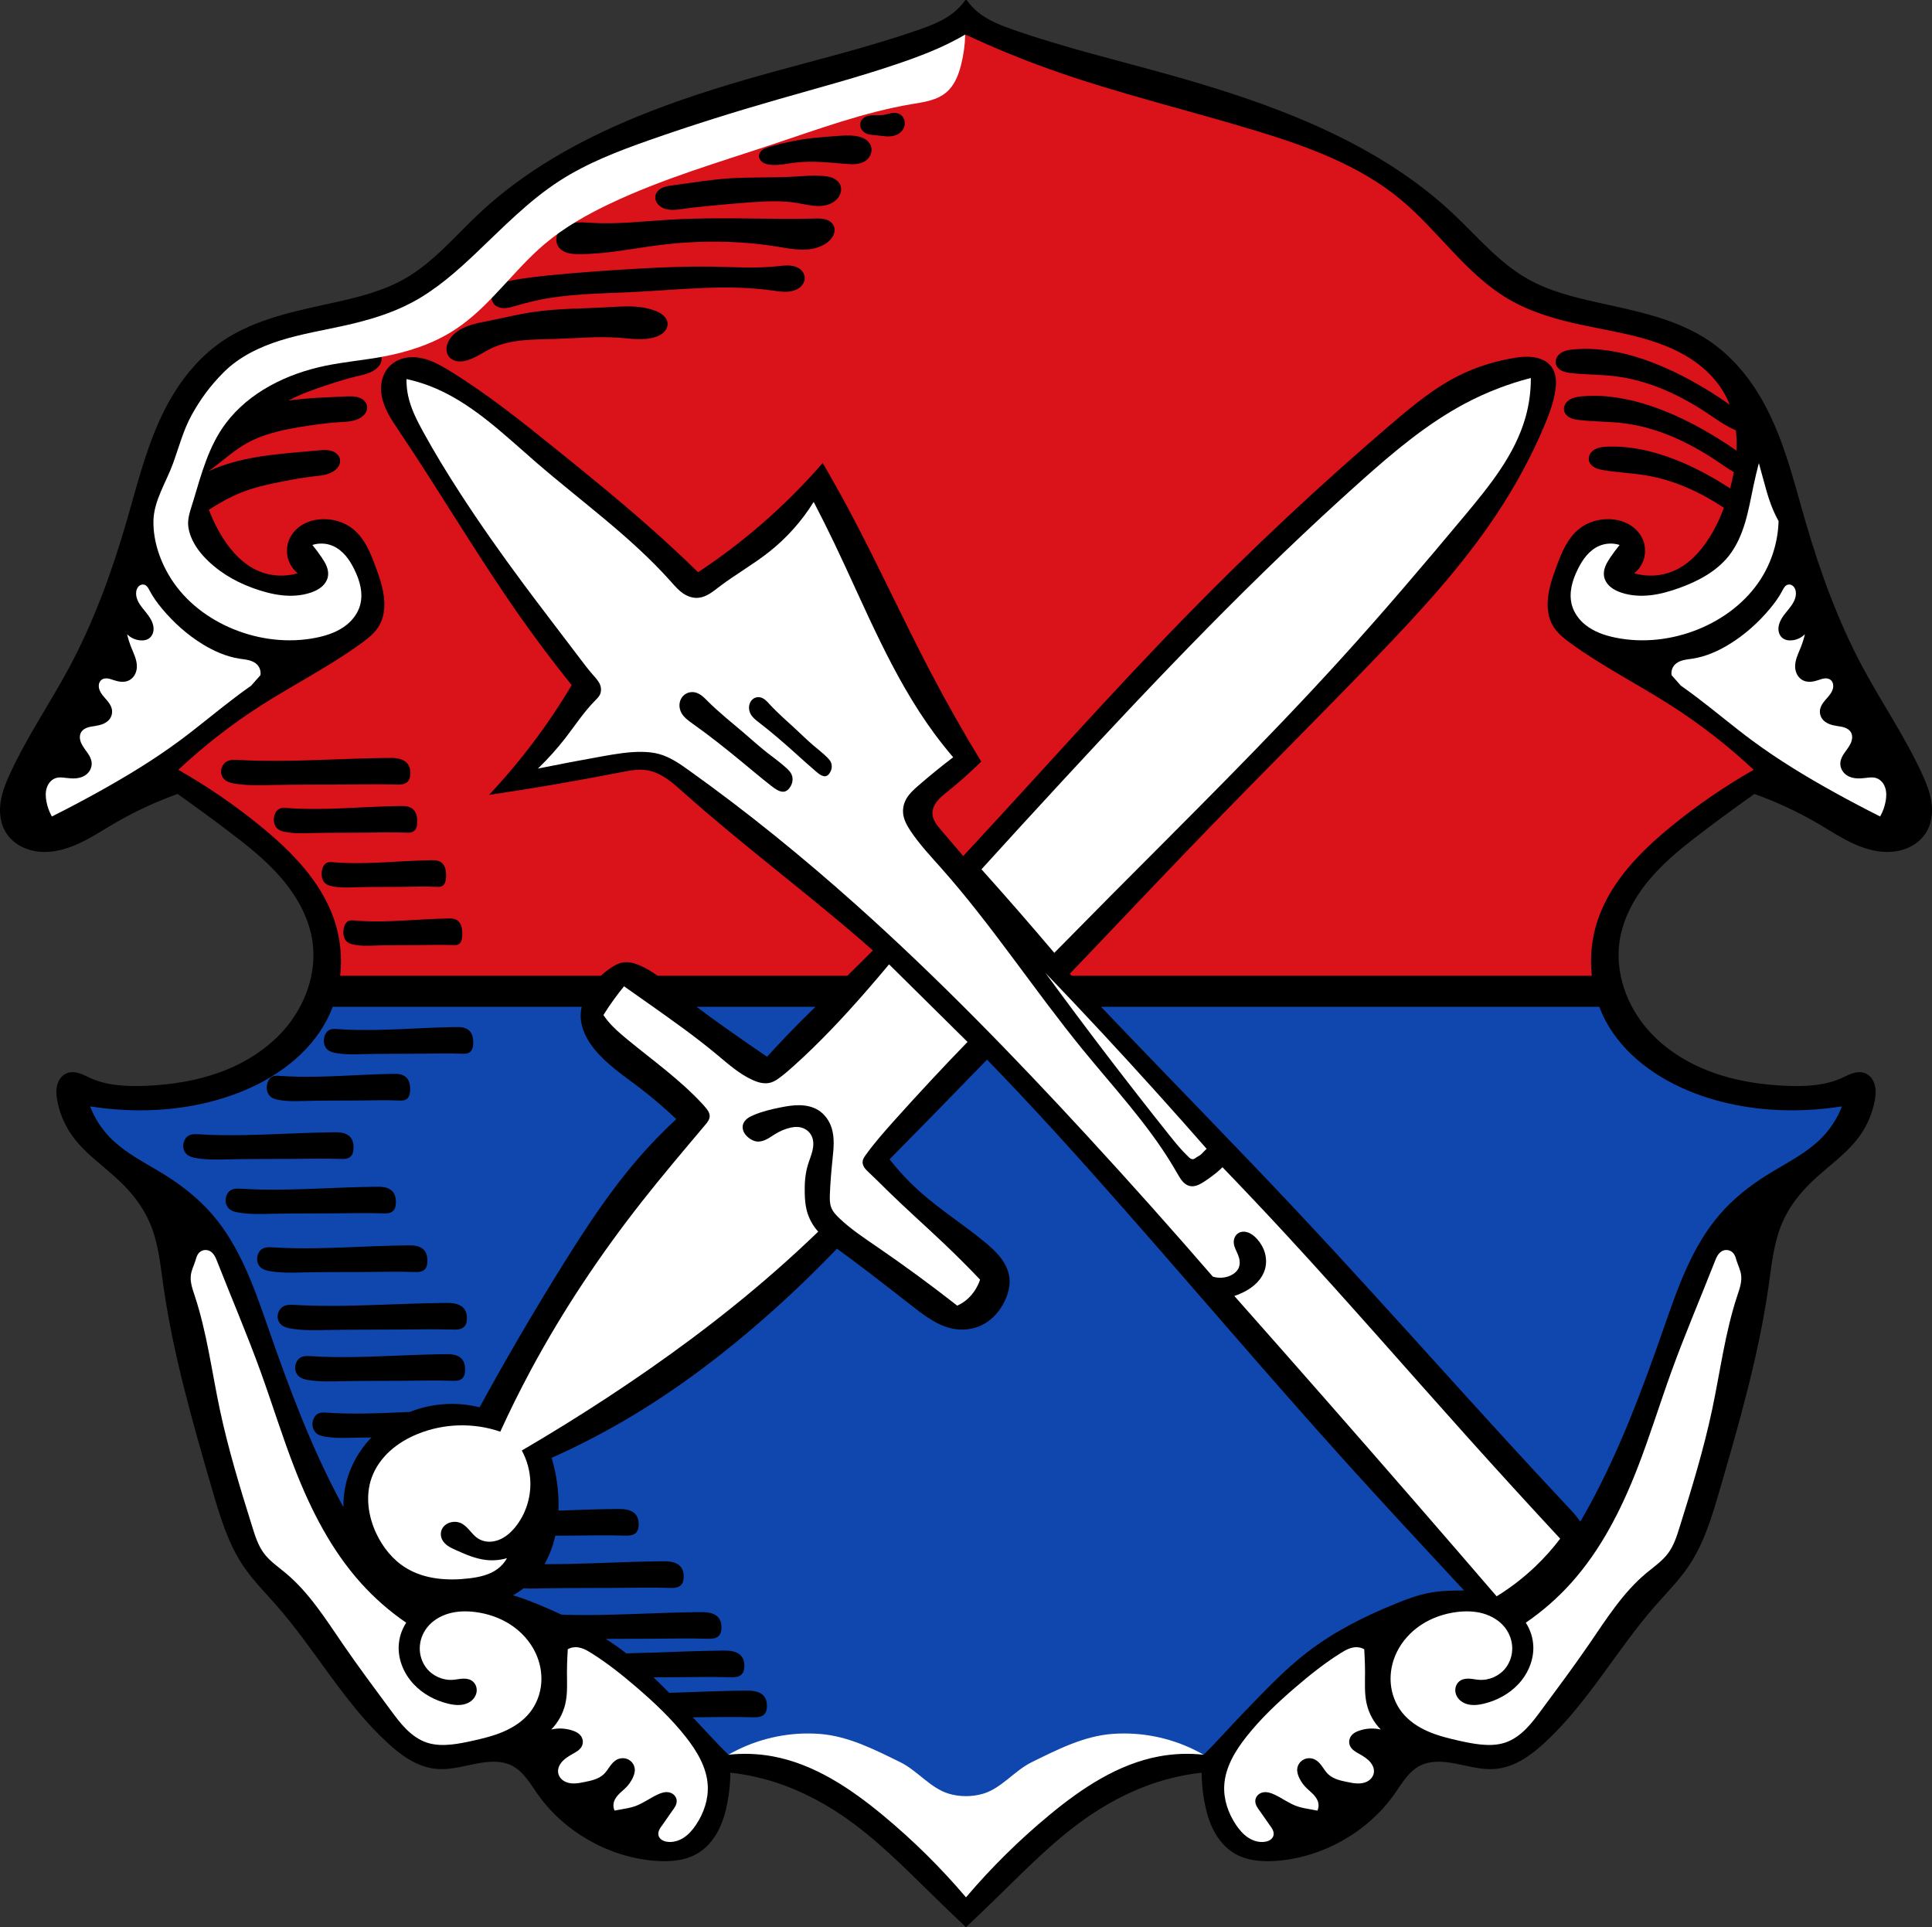
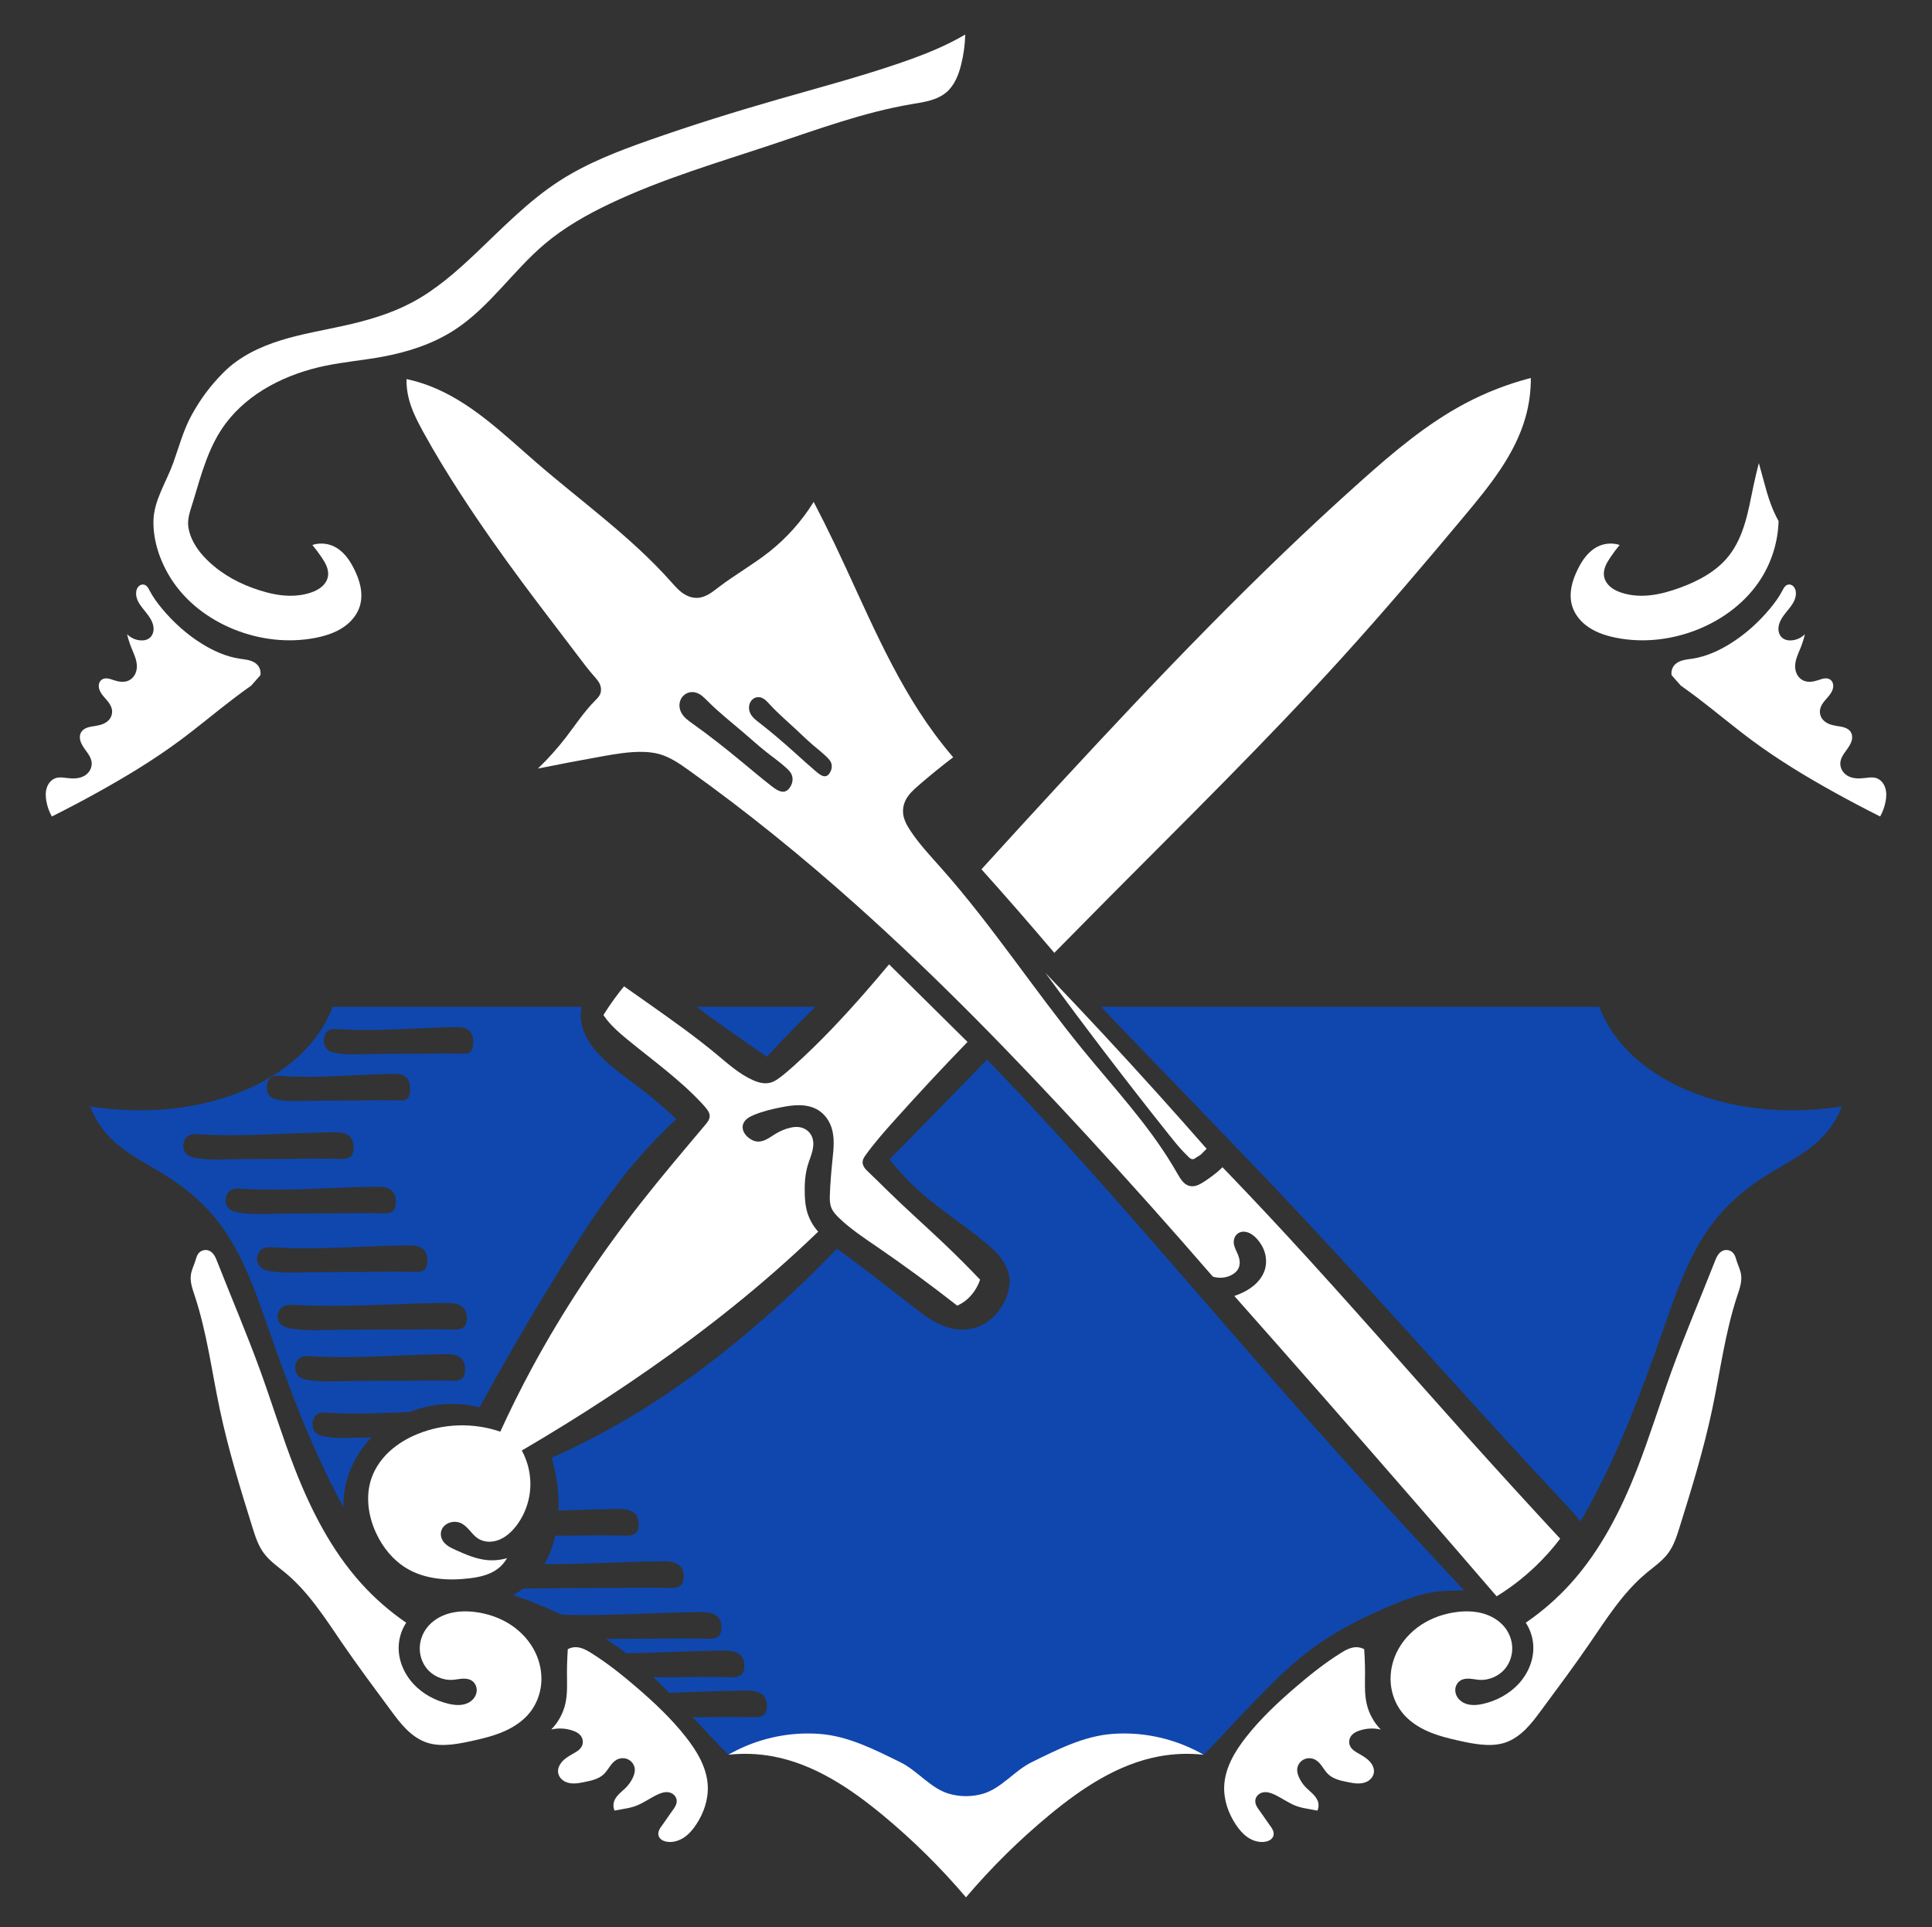
<svg xmlns="http://www.w3.org/2000/svg" xmlns:ns1="http://www.inkscape.org/namespaces/inkscape" xmlns:ns2="http://sodipodi.sourceforge.net/DTD/sodipodi-0.dtd" width="814.84" height="812.657" id="svg69694" version="1.1" ns1:version="0.92.5 (2060ec1f9f, 2020-04-08)" ns2:docname="Wappen_Buchenberg_(Schwaben).svg">
  <rect width="100%" height="100%" fill="#333333" stroke="none" />
  <defs id="defs69696">
    <ns1:path-effect effect="spiro" id="path-effect2750" is_visible="true" />
    <ns1:path-effect effect="spiro" id="path-effect2745" is_visible="true" />
    <ns1:path-effect effect="spiro" id="path-effect2741" is_visible="true" />
    <ns1:path-effect effect="spiro" id="path-effect2703" is_visible="true" />
    <ns1:path-effect effect="spiro" id="path-effect2699" is_visible="true" />
    <ns1:path-effect effect="spiro" id="path-effect2637" is_visible="true" />
    <ns1:path-effect effect="spiro" id="path-effect2575" is_visible="true" />
    <ns1:path-effect effect="spiro" id="path-effect2338" is_visible="true" />
    <ns1:path-effect effect="spiro" id="path-effect2272" is_visible="true" />
    <ns1:path-effect effect="spiro" id="path-effect2221" is_visible="true" />
    <ns1:path-effect effect="spiro" id="path-effect2217" is_visible="true" />
    <ns1:path-effect effect="spiro" id="path-effect2213" is_visible="true" />
    <ns1:path-effect effect="spiro" id="path-effect2209" is_visible="true" />
    <ns1:path-effect effect="spiro" id="path-effect2205" is_visible="true" />
    <ns1:path-effect effect="spiro" id="path-effect2201" is_visible="true" />
    <ns1:path-effect effect="spiro" id="path-effect2104" is_visible="true" />
    <ns1:path-effect effect="spiro" id="path-effect2040" is_visible="true" />
    <ns1:path-effect effect="spiro" id="path-effect2008" is_visible="true" />
    <ns1:path-effect effect="spiro" id="path-effect1968" is_visible="true" />
    <ns1:path-effect effect="spiro" id="path-effect1928" is_visible="true" />
    <ns1:path-effect effect="spiro" id="path-effect1904" is_visible="true" />
    <ns1:path-effect effect="spiro" id="path-effect1864" is_visible="true" />
    <ns1:path-effect effect="spiro" id="path-effect1826" is_visible="true" />
    <ns1:path-effect effect="spiro" id="path-effect1727" is_visible="true" />
    <ns1:path-effect effect="spiro" id="path-effect1689" is_visible="true" />
    <ns1:path-effect is_visible="true" id="path-effect3875" effect="spiro" />
    <ns1:path-effect is_visible="true" id="path-effect3875-7" effect="spiro" />
    <ns1:path-effect is_visible="true" id="path-effect3904" effect="spiro" />
    <ns1:path-effect effect="spiro" id="path-effect1689-5" is_visible="true" />
    <ns1:path-effect effect="spiro" id="path-effect1727-9" is_visible="true" />
    <ns1:path-effect effect="spiro" id="path-effect1826-9" is_visible="true" />
    <ns1:path-effect effect="spiro" id="path-effect1864-3" is_visible="true" />
    <ns1:path-effect effect="spiro" id="path-effect1904-9" is_visible="true" />
    <ns1:path-effect effect="spiro" id="path-effect1928-4" is_visible="true" />
    <ns1:path-effect effect="spiro" id="path-effect1968-9" is_visible="true" />
    <ns1:path-effect effect="spiro" id="path-effect2008-6" is_visible="true" />
    <ns1:path-effect effect="spiro" id="path-effect2040-6" is_visible="true" />
    <ns1:path-effect effect="spiro" id="path-effect2104-0" is_visible="true" />
    <ns1:path-effect effect="spiro" id="path-effect2104-0-4" is_visible="true" />
    <ns1:path-effect effect="spiro" id="path-effect2104-4" is_visible="true" />
    <ns1:path-effect effect="spiro" id="path-effect2104-0-9" is_visible="true" />
    <ns1:path-effect effect="spiro" id="path-effect2104-0-4-5" is_visible="true" />
    <ns1:path-effect effect="spiro" id="path-effect2272-4" is_visible="true" />
    <ns1:path-effect effect="spiro" id="path-effect2272-49" is_visible="true" />
    <ns1:path-effect effect="spiro" id="path-effect2338-5" is_visible="true" />
    <ns1:path-effect effect="spiro" id="path-effect2338-4" is_visible="true" />
    <ns1:path-effect effect="spiro" id="path-effect2338-2" is_visible="true" />
    <ns1:path-effect effect="spiro" id="path-effect2338-2-7" is_visible="true" />
    <ns1:path-effect effect="spiro" id="path-effect2338-2-2" is_visible="true" />
    <ns1:path-effect effect="spiro" id="path-effect2338-2-5" is_visible="true" />
    <ns1:path-effect effect="spiro" id="path-effect2338-2-3" is_visible="true" />
    <ns1:path-effect effect="spiro" id="path-effect2338-2-9" is_visible="true" />
    <ns1:path-effect effect="spiro" id="path-effect2338-2-4" is_visible="true" />
    <ns1:path-effect effect="spiro" id="path-effect2338-2-22" is_visible="true" />
    <ns1:path-effect effect="spiro" id="path-effect2338-2-53" is_visible="true" />
    <ns1:path-effect effect="spiro" id="path-effect2338-2-36" is_visible="true" />
    <ns1:path-effect effect="spiro" id="path-effect2338-2-51" is_visible="true" />
    <ns1:path-effect effect="spiro" id="path-effect2338-2-53-9" is_visible="true" />
    <ns1:path-effect effect="spiro" id="path-effect2338-2-53-91" is_visible="true" />
    <ns1:path-effect effect="spiro" id="path-effect2338-2-53-0" is_visible="true" />
    <ns1:path-effect effect="spiro" id="path-effect2575-4" is_visible="true" />
    <ns1:path-effect effect="spiro" id="path-effect2575-4-5" is_visible="true" />
    <ns1:path-effect effect="spiro" id="path-effect2637-6" is_visible="true" />
    <ns1:path-effect effect="spiro" id="path-effect2637-6-5" is_visible="true" />
    <ns1:path-effect effect="spiro" id="path-effect2750-6" is_visible="true" />
  </defs>
  <ns2:namedview id="base" pagecolor="#ffffff" bordercolor="#666666" borderopacity="1.0" ns1:pageopacity="0.0" ns1:pageshadow="2" ns1:zoom="0.97581085" ns1:cx="407.41999" ns1:cy="406.32873" ns1:document-units="px" ns1:current-layer="layer1" showgrid="false" ns1:window-width="1920" ns1:window-height="1046" ns1:window-x="-11" ns1:window-y="-11" ns1:window-maximized="1" fit-margin-top="0" fit-margin-left="0" fit-margin-right="0" fit-margin-bottom="0" ns1:snap-midpoints="true" ns1:snap-smooth-nodes="true" ns1:object-nodes="true" ns1:snap-nodes="true" ns1:snap-global="false" />
  <g ns1:label="Ebene 1" ns1:groupmode="layer" id="layer1" transform="translate(64.298,-90.156)">
    <g id="g23863" style="stroke:#dd0000;stroke-opacity:1" />
    <g id="g23944" />
-     <path ns1:connector-curvature="0" style="fill:#000000;stroke:#000000;stroke-width:1px;stroke-linecap:butt;stroke-linejoin:miter;stroke-opacity:1" d="m 343.121,90.656 c -1.395,1.929 -3.05,3.67 -4.904,5.162 -4.429,3.564 -9.856,5.62 -15.227,7.484 -21.741,7.547 -44.175,12.877 -66.332,19.1 -17.743,4.983 -35.347,10.551 -52.395,17.551 -24.034,9.868 -47.133,22.738 -66.074,40.521 -10.209,9.584 -19.329,20.672 -31.488,27.617 -9.107,5.202 -19.443,7.791 -29.682,10.066 -16.362,3.635 -33.376,6.829 -47.232,16.26 -8.315,5.659 -15.122,13.37 -20.391,21.938 -10.073,16.379 -14.509,35.478 -19.873,53.943 -6.175,21.257 -13.795,42.182 -24.262,61.688 -8.016,14.938 -17.675,28.999 -24.777,44.393 -1.771,3.838 -3.392,7.8 -4.02,11.98 -0.627,4.18 -0.186,8.637 1.955,12.281 1.591,2.707 4.064,4.852 6.885,6.23 2.821,1.379 5.977,2.011 9.117,2.029 5.222,0.03 10.336,-1.6 15.049,-3.85 4.713,-2.25 9.097,-5.119 13.6,-7.766 8.773,-5.156 18.034,-9.482 27.617,-12.904 7.133,5.054 14.189,10.215 21.164,15.484 8.124,6.137 16.198,12.474 22.842,20.189 6.644,7.715 11.84,16.965 13.293,27.043 1.944,13.477 -3.135,27.462 -12.131,37.684 -7.184,8.163 -16.695,14.098 -26.895,17.867 -10.2,3.77 -21.088,5.444 -31.953,5.879 -7.976,0.32 -16.212,-0.069 -23.486,-3.355 -1.488,-0.672 -2.93,-1.464 -4.486,-1.959 -1.556,-0.495 -3.274,-0.673 -4.805,-0.105 -1.001,0.371 -1.877,1.048 -2.539,1.885 -0.663,0.837 -1.118,1.828 -1.387,2.861 -0.537,2.066 -0.337,4.253 0.053,6.352 0.942,5.081 2.983,9.955 5.938,14.195 5.475,7.858 13.756,13.221 20.646,19.873 5.135,4.957 9.565,10.738 12.391,17.293 3.532,8.194 4.437,17.232 5.678,26.068 4.125,29.371 12.362,57.987 20.648,86.465 3.259,11.201 6.624,22.601 13.162,32.262 4.042,5.971 9.181,11.101 13.938,16.52 16.367,18.647 28.444,41.031 46.717,57.814 2.857,2.624 5.869,5.109 9.217,7.068 3.348,1.959 7.054,3.385 10.914,3.771 6.417,0.643 12.728,-1.584 19.1,-2.582 4.429,-0.694 9.171,-0.747 13.164,1.291 2.454,1.252 4.476,3.225 6.197,5.377 1.721,2.152 3.174,4.501 4.766,6.75 11.23,15.867 29.709,26.378 49.086,27.932 6.14,0.492 12.63,0.044 17.896,-3.15 3.515,-2.132 6.269,-5.381 8.215,-9.002 1.946,-3.621 3.12,-7.613 3.916,-11.646 0.872,-4.417 1.305,-8.918 1.291,-13.42 5.142,0.533 10.24,1.482 15.229,2.838 11.603,3.153 22.559,8.492 32.52,15.229 14.16,9.576 26.232,21.862 38.457,33.811 4.526,4.423 9.086,8.812 13.68,13.164 4.594,-4.352 9.154,-8.741 13.68,-13.164 12.225,-11.948 24.297,-24.234 38.457,-33.811 9.96,-6.736 20.918,-12.075 32.521,-15.229 4.988,-1.355 10.085,-2.305 15.227,-2.838 -0.014,4.502 0.419,9.003 1.291,13.42 0.796,4.033 1.97,8.025 3.916,11.646 1.946,3.621 4.7,6.87 8.215,9.002 5.266,3.194 11.759,3.643 17.898,3.15 19.377,-1.554 37.854,-12.065 49.084,-27.932 1.592,-2.249 3.046,-4.598 4.768,-6.75 1.721,-2.152 3.743,-4.125 6.197,-5.377 3.994,-2.038 8.733,-1.985 13.162,-1.291 6.371,0.998 12.683,3.225 19.1,2.582 3.86,-0.387 7.568,-1.812 10.916,-3.771 3.348,-1.959 6.36,-4.444 9.217,-7.068 18.273,-16.783 30.348,-39.168 46.715,-57.814 4.756,-5.419 9.896,-10.548 13.938,-16.52 6.539,-9.66 9.905,-21.061 13.164,-32.262 8.287,-28.478 16.523,-57.094 20.648,-86.465 1.241,-8.836 2.146,-17.874 5.678,-26.068 2.825,-6.555 7.253,-12.336 12.389,-17.293 6.89,-6.652 15.174,-12.015 20.648,-19.873 2.954,-4.24 4.993,-9.114 5.936,-14.195 0.389,-2.099 0.59,-4.286 0.053,-6.352 -0.269,-1.033 -0.722,-2.025 -1.385,-2.861 -0.663,-0.837 -1.538,-1.514 -2.539,-1.885 -1.531,-0.567 -3.251,-0.389 -4.807,0.105 -1.556,0.495 -2.997,1.287 -4.484,1.959 -7.274,3.286 -15.513,3.675 -23.488,3.355 -10.865,-0.435 -21.751,-2.109 -31.951,-5.879 -10.2,-3.77 -19.71,-9.704 -26.895,-17.867 -8.996,-10.222 -14.075,-24.206 -12.131,-37.684 1.453,-10.077 6.647,-19.328 13.291,-27.043 6.644,-7.715 14.717,-14.052 22.842,-20.189 6.976,-5.269 14.031,-10.43 21.164,-15.484 9.584,3.422 18.844,7.748 27.617,12.904 4.503,2.646 8.889,5.516 13.602,7.766 4.713,2.25 9.826,3.879 15.049,3.85 3.14,-0.018 6.296,-0.65 9.117,-2.029 2.821,-1.379 5.294,-3.523 6.885,-6.23 2.142,-3.644 2.582,-8.101 1.955,-12.281 -0.627,-4.18 -2.249,-8.142 -4.019,-11.98 -7.102,-15.394 -16.763,-29.455 -24.779,-44.393 -10.467,-19.505 -18.085,-40.43 -24.26,-61.688 -5.364,-18.465 -9.802,-37.565 -19.875,-53.943 -5.269,-8.568 -12.075,-16.278 -20.391,-21.938 -13.856,-9.43 -30.871,-12.624 -47.232,-16.26 -10.239,-2.275 -20.574,-4.864 -29.682,-10.066 -12.159,-6.946 -21.279,-18.033 -31.488,-27.617 -18.942,-17.783 -42.038,-30.653 -66.072,-40.521 -17.048,-7 -34.652,-12.568 -52.395,-17.551 -22.157,-6.222 -44.591,-11.552 -66.332,-19.1 -5.371,-1.864 -10.799,-3.92 -15.229,-7.484 -1.854,-1.492 -3.509,-3.234 -4.904,-5.162 z" id="path1687-3" />
-     <path style="fill:#da121a;fill-opacity:1;stroke:none;stroke-width:1px;stroke-linecap:butt;stroke-linejoin:miter;stroke-opacity:1" d="M 407.42 14.676 L 395.695 25.564 L 386.172 33.594 L 363.016 41.062 L 311.85 55.068 L 255.643 76.355 L 219.041 98.764 L 177.586 134.432 L 172.012 129.52 C 164.272 133.017 155.949 135.247 147.619 137.031 C 139.141 138.847 130.563 140.244 122.209 142.562 C 113.855 144.881 105.651 148.173 98.738 153.406 C 93.98 157.009 89.874 161.532 87.078 166.805 C 83.959 172.687 82.536 179.381 82.398 186.037 C 82.383 186.76 82.391 187.483 82.404 188.205 C 84.24 186.286 86.185 184.472 88.238 182.791 C 93.643 173.496 101.958 165.996 111.365 160.729 C 123.628 153.863 137.54 150.642 151.246 147.535 C 152.59 147.231 153.964 146.925 155.332 146.912 C 155.788 146.908 156.244 146.936 156.697 147.008 C 157.605 147.151 158.494 147.473 159.236 148.014 C 159.979 148.555 160.568 149.324 160.82 150.207 C 161.065 151.064 160.983 151.995 160.672 152.83 C 160.36 153.665 159.829 154.406 159.193 155.031 C 158.077 156.13 156.655 156.876 155.182 157.406 C 153.708 157.937 152.17 158.266 150.646 158.631 C 146.493 159.625 142.412 160.902 138.352 162.229 C 132.654 164.09 126.963 166.071 121.684 168.904 C 129.65 167.787 137.816 167.535 145.865 167.178 C 147.7 167.096 149.585 167.015 151.322 167.609 C 152.191 167.906 153.01 168.375 153.648 169.035 C 154.287 169.695 154.736 170.554 154.832 171.467 C 154.926 172.353 154.686 173.257 154.234 174.025 C 153.783 174.794 153.129 175.432 152.395 175.938 C 151.104 176.826 149.575 177.314 148.031 177.582 C 146.488 177.85 144.919 177.907 143.355 178.002 C 139.092 178.26 134.85 178.802 130.623 179.418 C 124.536 180.305 118.447 181.354 112.596 183.252 C 109.942 184.113 107.339 185.15 104.877 186.463 C 98.699 189.758 93.577 194.69 87.867 198.744 C 89.56 197.959 91.283 197.242 93.029 196.613 C 106.16 191.883 120.337 191.217 134.234 189.939 C 136.062 189.771 137.941 189.597 139.705 190.102 C 140.587 190.354 141.429 190.78 142.1 191.406 C 142.77 192.032 143.262 192.867 143.404 193.773 C 143.543 194.654 143.348 195.569 142.936 196.359 C 142.523 197.149 141.901 197.82 141.193 198.361 C 139.949 199.313 138.448 199.876 136.92 200.221 C 135.392 200.565 133.826 200.703 132.27 200.877 C 128.025 201.352 123.818 202.115 119.625 202.93 C 113.585 204.103 107.531 205.395 101.811 207.662 C 99.218 208.69 96.708 209.913 94.264 211.256 C 92.155 212.414 90.102 213.663 88.082 214.967 C 89.754 219.291 91.791 223.464 94.316 227.348 C 97.975 232.974 102.794 238.083 108.955 240.746 C 114.155 242.994 120.148 243.351 125.578 241.738 C 123.447 240.035 121.918 237.594 121.312 234.934 C 120.707 232.273 121.029 229.411 122.213 226.953 C 123.48 224.322 125.697 222.197 128.287 220.848 C 130.877 219.498 133.824 218.898 136.744 218.91 C 141.005 218.928 145.291 220.265 148.654 222.881 C 151.134 224.81 153.064 227.374 154.584 230.123 C 156.104 232.872 157.235 235.815 158.33 238.76 C 160.438 244.43 162.457 250.341 162.053 256.377 C 161.885 258.88 161.285 261.38 160.066 263.572 C 158.29 266.768 155.332 269.113 152.375 271.264 C 138.913 281.054 123.962 288.584 109.947 297.564 C 97.575 305.493 85.931 314.559 75.211 324.609 C 87.428 331.56 99.061 339.536 109.947 348.428 C 123.078 359.152 135.518 371.824 140.963 387.879 C 143.523 395.427 144.349 403.548 143.469 411.465 L 253.377 411.465 C 254.664 410.287 256.041 409.203 257.48 408.223 C 259.003 407.186 260.639 406.235 262.447 405.885 C 264.903 405.409 267.441 406.087 269.748 407.055 C 272.471 408.197 274.972 409.741 277.365 411.465 L 357.371 411.465 C 360.988 407.924 364.571 404.35 368.139 400.762 C 366.548 399.363 364.963 397.959 363.359 396.574 C 338.689 375.271 312.501 355.76 288.174 334.066 C 285.912 332.049 283.656 330.007 281.145 328.311 C 278.633 326.614 275.834 325.264 272.842 324.785 C 269.202 324.203 265.496 324.929 261.879 325.637 C 243.415 329.249 224.867 332.434 206.256 335.189 C 216.075 324.755 225.045 313.522 233.047 301.637 C 235.855 297.466 238.543 293.214 241.109 288.891 C 233.42 279.339 226.045 269.536 219 259.5 C 201.217 234.167 185.568 207.403 168.281 181.729 C 166.536 179.136 164.769 176.546 163.365 173.754 C 161.962 170.962 160.925 167.94 160.738 164.82 C 160.534 161.4 161.423 157.845 163.598 155.197 C 165.307 153.116 167.746 151.679 170.361 151.035 C 173.732 150.206 177.322 150.666 180.605 151.791 C 183.889 152.916 186.913 154.679 189.869 156.498 C 205.566 166.155 220 177.705 234.348 189.271 C 248.246 200.476 262.113 211.731 275.443 223.605 C 281.903 229.359 288.235 235.255 294.432 241.291 C 303.887 235.045 312.93 228.178 321.482 220.744 C 330.559 212.855 339.084 204.331 346.973 195.254 C 350.648 201.514 354.203 207.844 357.637 214.24 C 369.85 236.995 380.501 260.556 392.49 283.43 C 399.199 296.229 406.326 308.809 413.854 321.145 C 409.288 325.626 404.5 329.88 399.514 333.889 C 397.991 335.113 396.432 336.329 395.219 337.861 C 394.005 339.393 393.151 341.301 393.271 343.252 C 393.349 344.51 393.826 345.717 394.473 346.799 C 395.119 347.88 395.932 348.851 396.744 349.814 C 399.892 353.55 403.068 357.262 406.262 360.957 C 437.592 327.272 468.064 292.748 500.211 259.838 C 527.898 231.494 556.829 204.364 586.963 178.637 C 595.995 170.926 605.25 163.265 615.926 158.062 C 622.647 154.787 629.85 152.535 637.203 151.18 C 640.286 150.612 643.441 150.199 646.551 150.596 C 647.99 150.779 649.415 151.138 650.729 151.756 C 652.042 152.374 653.242 153.256 654.145 154.393 C 655.314 155.865 655.946 157.716 656.164 159.584 C 656.382 161.452 656.208 163.344 655.898 165.199 C 655.054 170.253 653.22 175.086 651.225 179.805 C 645.788 192.663 639.071 204.969 631.361 216.607 C 616.801 238.588 598.804 258.06 580.537 277.072 C 557.497 301.053 533.888 324.48 510.727 348.344 C 493.652 365.936 476.822 383.763 459.902 401.504 C 457.005 404.542 454.096 407.568 451.191 410.6 C 451.462 410.887 451.73 411.177 452 411.465 L 671.371 411.465 C 670.491 403.548 671.317 395.427 673.877 387.879 C 679.322 371.824 691.76 359.152 704.891 348.428 C 715.777 339.536 727.412 331.561 739.629 324.609 C 728.909 314.559 717.263 305.493 704.891 297.564 C 690.876 288.584 675.925 281.054 662.463 271.264 C 659.506 269.113 656.548 266.768 654.771 263.572 C 653.553 261.38 652.955 258.88 652.787 256.377 C 652.383 250.341 654.4 244.43 656.508 238.76 C 657.602 235.815 658.735 232.872 660.256 230.123 C 661.776 227.374 663.706 224.81 666.186 222.881 C 669.549 220.265 673.833 218.928 678.094 218.91 C 681.014 218.898 683.961 219.498 686.551 220.848 C 689.141 222.197 691.358 224.322 692.625 226.953 C 693.809 229.411 694.133 232.273 693.527 234.934 C 692.922 237.594 691.391 240.035 689.26 241.738 C 694.69 243.351 700.685 242.994 705.885 240.746 C 712.046 238.083 716.864 232.974 720.523 227.348 C 723.215 223.209 725.361 218.744 727.09 214.115 C 717.183 207.582 706.267 202.519 694.609 200.518 C 688.59 199.484 682.453 199.276 676.43 198.27 C 675.091 198.046 673.734 197.775 672.545 197.119 C 671.951 196.791 671.404 196.368 670.973 195.844 C 670.542 195.319 670.229 194.69 670.115 194.021 C 669.96 193.109 670.183 192.153 670.658 191.359 C 671.134 190.566 671.849 189.929 672.656 189.477 C 674.271 188.572 676.184 188.398 678.033 188.334 C 678.732 188.31 679.431 188.299 680.129 188.301 C 690.601 188.329 700.949 191.237 710.553 195.463 C 717.218 198.395 723.584 201.968 729.697 205.93 C 729.713 205.873 729.731 205.817 729.746 205.76 C 730.337 203.551 730.848 201.316 731.27 199.066 C 728.65 197.545 726.162 195.778 723.637 194.096 C 711.83 186.229 698.571 180.11 684.482 178.436 C 678.418 177.715 672.279 177.824 666.211 177.131 C 664.862 176.977 663.492 176.775 662.271 176.182 C 661.661 175.885 661.094 175.49 660.637 174.988 C 660.179 174.487 659.834 173.877 659.686 173.215 C 659.483 172.312 659.656 171.345 660.09 170.527 C 660.524 169.71 661.206 169.038 661.988 168.545 C 663.554 167.558 665.455 167.284 667.299 167.125 C 668.693 167.004 670.088 166.936 671.482 166.918 C 681.245 166.791 690.989 169.088 700.145 172.562 C 708.737 175.824 716.912 180.117 724.723 184.961 C 727.32 186.572 729.879 188.247 732.367 190.023 C 732.434 188.696 732.469 187.367 732.441 186.037 C 732.41 184.498 732.299 182.957 732.125 181.424 C 731.972 181.364 731.818 181.311 731.668 181.246 C 727.537 179.472 723.882 176.78 720.141 174.287 C 708.334 166.42 695.075 160.299 680.986 158.625 C 674.922 157.904 668.783 158.014 662.715 157.32 C 661.366 157.166 659.998 156.964 658.777 156.371 C 658.167 156.075 657.598 155.681 657.141 155.18 C 656.683 154.678 656.338 154.067 656.189 153.404 C 655.987 152.501 656.16 151.534 656.594 150.717 C 657.027 149.899 657.71 149.228 658.492 148.734 C 660.058 147.747 661.959 147.474 663.803 147.314 C 665.197 147.194 666.592 147.126 667.986 147.107 C 677.749 146.981 687.493 149.277 696.648 152.752 C 705.241 156.013 713.418 160.306 721.229 165.15 C 724.052 166.902 726.828 168.733 729.518 170.684 C 729.002 169.361 728.428 168.061 727.762 166.805 C 724.966 161.532 720.858 157.009 716.1 153.406 C 709.187 148.173 700.985 144.881 692.631 142.562 C 684.276 140.244 675.698 138.847 667.221 137.031 C 656.457 134.726 645.699 131.684 636.205 126.113 C 618.385 115.657 606.689 97.39 590.801 84.182 C 573.357 69.68 551.467 61.754 529.764 55.152 C 500.944 46.385 471.548 39.453 443.17 29.348 C 431.031 25.025 419.096 20.127 407.42 14.676 z M 377.178 47.6 C 377.723 47.594 378.263 47.662 378.779 47.838 C 379.543 48.098 380.222 48.597 380.711 49.238 C 381.2 49.88 381.5 50.66 381.582 51.463 C 381.708 52.69 381.319 53.948 380.586 54.939 C 379.853 55.931 378.792 56.661 377.627 57.066 C 376.37 57.504 375.012 57.572 373.684 57.494 C 372.355 57.416 371.041 57.195 369.717 57.066 C 368.803 56.977 367.881 56.932 366.979 56.764 C 366.076 56.595 365.181 56.296 364.443 55.748 C 363.699 55.195 363.139 54.388 362.916 53.488 C 362.693 52.589 362.817 51.6 363.289 50.803 C 363.704 50.101 364.367 49.567 365.105 49.221 C 365.844 48.875 366.657 48.709 367.469 48.637 C 369.093 48.492 370.738 48.715 372.354 48.496 C 373.434 48.35 374.478 48.008 375.547 47.791 C 376.081 47.682 376.632 47.605 377.178 47.6 z M 356.791 57.133 C 358.251 57.101 359.707 57.157 361.146 57.395 C 362.397 57.601 363.638 57.951 364.732 58.59 C 365.827 59.228 366.769 60.175 367.244 61.35 C 367.701 62.479 367.699 63.776 367.295 64.926 C 366.891 66.075 366.097 67.075 365.102 67.777 C 363.895 68.629 362.425 69.044 360.955 69.188 C 359.485 69.331 358.005 69.218 356.533 69.096 C 349.4 68.503 342.21 67.704 335.109 68.602 C 331.599 69.045 328.069 69.903 324.562 69.426 C 323.525 69.284 322.479 69.015 321.619 68.418 C 321.189 68.119 320.811 67.74 320.541 67.291 C 320.271 66.842 320.111 66.322 320.113 65.799 C 320.115 65.253 320.293 64.716 320.582 64.254 C 320.872 63.791 321.27 63.401 321.717 63.088 C 322.61 62.462 323.679 62.141 324.729 61.844 C 330.612 60.176 336.614 58.912 342.689 58.219 C 345.921 57.85 349.169 57.642 352.412 57.395 C 353.867 57.283 355.331 57.165 356.791 57.133 z M 343.848 74.074 C 344.946 74.078 346.042 74.115 347.139 74.203 C 348.571 74.319 350.018 74.526 351.334 75.104 C 352.65 75.681 353.835 76.669 354.391 77.994 C 354.75 78.852 354.831 79.817 354.67 80.732 C 354.509 81.648 354.111 82.514 353.566 83.268 C 352.654 84.528 351.336 85.465 349.893 86.045 C 348.449 86.625 346.882 86.861 345.326 86.877 C 342.215 86.908 339.168 86.081 336.098 85.574 C 329.958 84.56 323.685 84.826 317.477 85.246 C 311.646 85.64 305.825 86.168 300.008 86.729 C 296.101 87.105 292.195 87.497 288.309 88.047 C 286.688 88.276 285.062 88.534 283.426 88.498 C 281.79 88.462 280.122 88.115 278.75 87.223 C 277.961 86.71 277.279 86.015 276.848 85.18 C 276.416 84.344 276.246 83.363 276.443 82.443 C 276.601 81.709 276.987 81.035 277.5 80.486 C 278.013 79.938 278.647 79.512 279.328 79.195 C 280.69 78.562 282.205 78.36 283.693 78.158 C 291.757 77.064 299.798 75.722 307.918 75.193 C 316.583 74.629 325.284 74.997 333.955 74.533 C 337.25 74.357 340.553 74.062 343.848 74.074 z M 302.801 92.061 C 305.109 92.052 307.418 92.058 309.727 92.072 C 312.804 92.092 315.882 92.127 318.959 92.166 C 327.089 92.27 335.222 92.399 343.35 92.166 C 344.899 92.122 346.472 92.068 347.973 92.453 C 348.723 92.646 349.451 92.948 350.084 93.395 C 350.717 93.841 351.256 94.434 351.59 95.133 C 351.884 95.749 352.016 96.439 351.998 97.121 C 351.98 97.803 351.815 98.478 351.543 99.104 C 350.998 100.355 350.038 101.39 348.953 102.219 C 346.086 104.41 342.37 105.24 338.762 105.273 C 335.153 105.307 331.585 104.608 328.023 104.031 C 311.481 101.353 294.551 101.271 277.926 103.373 C 266.673 104.796 255.485 107.215 244.143 107.162 C 242.515 107.154 240.867 107.094 239.307 106.629 C 237.746 106.164 236.263 105.253 235.408 103.867 C 234.846 102.956 234.58 101.871 234.621 100.801 C 234.662 99.731 235.006 98.677 235.574 97.77 C 236.25 96.689 237.236 95.818 238.348 95.195 C 239.46 94.573 240.696 94.192 241.953 93.982 C 244.468 93.564 247.038 93.825 249.582 93.979 C 260.401 94.633 271.226 93.319 282.045 92.66 C 288.956 92.239 295.877 92.086 302.801 92.061 z M 332.219 111.936 C 333.088 111.944 333.951 112.028 334.797 112.24 C 335.925 112.524 337.007 113.044 337.854 113.842 C 338.7 114.639 339.297 115.726 339.395 116.885 C 339.49 118.018 339.105 119.166 338.43 120.082 C 337.755 120.998 336.806 121.69 335.77 122.158 C 334.22 122.858 332.485 123.071 330.785 123.035 C 329.085 122.999 327.401 122.724 325.717 122.488 C 306.314 119.769 286.617 122.187 267.049 123.148 C 253.035 123.837 238.865 123.79 225.191 126.938 C 222.477 127.562 219.794 128.311 217.117 129.08 C 215.739 129.476 214.345 129.88 212.912 129.938 C 211.479 129.995 209.978 129.669 208.877 128.75 C 207.923 127.954 207.34 126.751 207.24 125.514 C 207.141 124.276 207.514 123.016 208.219 121.994 C 209.057 120.779 210.33 119.913 211.691 119.342 C 213.053 118.771 214.511 118.472 215.963 118.203 C 221.847 117.116 227.805 116.468 233.762 115.896 C 245.66 114.756 257.586 113.919 269.521 113.26 C 279.839 112.69 290.17 112.252 300.502 112.436 C 309.627 112.598 318.785 113.244 327.859 112.271 C 329.305 112.117 330.771 111.921 332.219 111.936 z M 263.846 129.205 C 268.296 129.15 272.699 129.524 276.773 131.223 C 277.908 131.696 279.017 132.278 279.91 133.123 C 280.803 133.968 281.465 135.106 281.551 136.332 C 281.599 137.023 281.464 137.722 281.189 138.357 C 280.915 138.993 280.505 139.565 280.016 140.055 C 279.036 141.033 277.758 141.664 276.443 142.1 C 271.608 143.7 266.359 142.821 261.281 142.43 C 252.237 141.732 243.157 142.643 234.09 142.924 C 224.97 143.207 215.455 142.933 207.229 146.879 C 203.743 148.551 200.572 150.951 196.848 151.986 C 195.562 152.344 194.21 152.531 192.891 152.334 C 191.571 152.137 190.284 151.53 189.432 150.504 C 188.499 149.381 188.16 147.836 188.346 146.389 C 188.531 144.941 189.203 143.589 190.09 142.43 C 191.887 140.08 194.531 138.495 197.305 137.467 C 200.078 136.439 203.009 135.919 205.91 135.342 C 212.282 134.074 218.599 132.498 225.027 131.553 C 235.216 130.054 245.562 130.154 255.844 129.574 C 258.488 129.425 261.176 129.238 263.846 129.205 z M 163.611 319.602 C 165.034 319.586 166.471 319.579 167.863 319.846 C 169.255 320.112 170.617 320.678 171.553 321.643 C 172.171 322.28 172.578 323.069 172.809 323.889 C 173.039 324.709 173.096 325.561 173.064 326.406 C 173.041 327.022 172.971 327.643 172.771 328.232 C 172.572 328.822 172.238 329.383 171.742 329.809 C 171.116 330.346 170.27 330.638 169.416 330.762 C 168.562 330.886 167.691 330.855 166.826 330.83 C 159.204 330.609 151.575 330.772 143.949 330.83 C 134.433 330.902 124.915 330.81 115.4 331 C 110.033 331.107 104.623 331.302 99.33 330.49 C 97.775 330.252 96.166 329.896 94.98 328.959 C 94.13 328.287 93.56 327.345 93.342 326.346 C 93.124 325.346 93.252 324.294 93.658 323.344 C 94.035 322.461 94.668 321.648 95.549 321.133 C 96.283 320.704 97.157 320.499 98.029 320.426 C 98.901 320.353 99.778 320.406 100.652 320.453 C 103.863 320.627 107.079 320.738 110.295 320.793 C 118.362 320.932 126.433 320.725 134.496 320.453 C 144.2 320.126 153.901 319.705 163.611 319.602 z M 168.809 339.875 C 169.887 339.86 170.975 339.852 172.029 340.119 C 173.084 340.386 174.115 340.951 174.824 341.916 C 175.292 342.553 175.601 343.34 175.775 344.16 C 175.95 344.98 175.993 345.834 175.969 346.68 C 175.951 347.296 175.899 347.914 175.748 348.504 C 175.597 349.094 175.342 349.656 174.967 350.082 C 174.493 350.619 173.852 350.909 173.205 351.033 C 172.558 351.157 171.897 351.129 171.242 351.104 C 165.468 350.883 159.689 351.046 153.912 351.104 C 146.703 351.176 139.491 351.083 132.283 351.273 C 128.217 351.381 124.119 351.574 120.109 350.762 C 118.931 350.523 117.712 350.167 116.814 349.23 C 116.17 348.558 115.738 347.618 115.572 346.619 C 115.407 345.62 115.505 344.568 115.812 343.617 C 116.098 342.735 116.577 341.921 117.244 341.406 C 117.801 340.977 118.462 340.77 119.123 340.697 C 119.784 340.624 120.449 340.677 121.111 340.725 C 123.544 340.899 125.979 341.009 128.416 341.064 C 134.528 341.203 140.642 340.996 146.75 340.725 C 154.101 340.398 161.452 339.978 168.809 339.875 z M 181.928 362.729 C 182.864 362.713 183.807 362.706 184.723 362.973 C 185.638 363.239 186.533 363.805 187.148 364.77 C 187.555 365.407 187.825 366.196 187.977 367.016 C 188.128 367.836 188.165 368.688 188.145 369.533 C 188.129 370.149 188.082 370.77 187.951 371.359 C 187.82 371.949 187.6 372.512 187.273 372.938 C 186.862 373.475 186.306 373.765 185.744 373.889 C 185.183 374.013 184.61 373.982 184.041 373.957 C 179.028 373.736 174.01 373.899 168.994 373.957 C 162.735 374.029 156.476 373.937 150.219 374.127 C 146.688 374.234 143.131 374.429 139.65 373.617 C 138.628 373.379 137.568 373.023 136.789 372.086 C 136.23 371.414 135.854 370.472 135.711 369.473 C 135.567 368.473 135.653 367.421 135.92 366.471 C 136.168 365.588 136.583 364.775 137.162 364.26 C 137.645 363.83 138.221 363.626 138.795 363.553 C 139.368 363.48 139.945 363.533 140.52 363.58 C 142.631 363.754 144.746 363.865 146.861 363.92 C 152.167 364.059 157.474 363.852 162.777 363.58 C 169.159 363.253 175.542 362.832 181.928 362.729 z M 189.039 387.297 C 189.933 387.282 190.836 387.274 191.711 387.541 C 192.586 387.808 193.441 388.375 194.029 389.34 C 194.418 389.977 194.674 390.764 194.818 391.584 C 194.963 392.404 195 393.258 194.98 394.104 C 194.966 394.72 194.92 395.338 194.795 395.928 C 194.669 396.518 194.46 397.08 194.148 397.506 C 193.755 398.043 193.222 398.333 192.686 398.457 C 192.149 398.581 191.602 398.55 191.059 398.525 C 186.268 398.305 181.474 398.468 176.682 398.525 C 170.701 398.597 164.719 398.505 158.74 398.695 C 155.367 398.803 151.969 398.998 148.643 398.186 C 147.665 397.947 146.655 397.591 145.91 396.654 C 145.376 395.982 145.016 395.042 144.879 394.043 C 144.742 393.044 144.823 391.991 145.078 391.041 C 145.315 390.158 145.712 389.343 146.266 388.828 C 146.727 388.399 147.276 388.194 147.824 388.121 C 148.372 388.048 148.925 388.101 149.475 388.148 C 151.492 388.323 153.512 388.433 155.533 388.488 C 160.603 388.627 165.675 388.42 170.742 388.148 C 176.84 387.821 182.937 387.4 189.039 387.297 z " transform="translate(-64.298,90.156)" id="path1725-4" />
    <path style="fill:#0f47af;fill-opacity:1;stroke:none;stroke-width:1px;stroke-linecap:butt;stroke-linejoin:miter;stroke-opacity:1" d="M 140.33 424.533 C 139.581 426.506 138.727 428.439 137.736 430.307 C 130.054 444.787 115.812 454.923 100.52 460.826 C 85.273 466.711 68.707 468.847 52.385 468.021 C 47.566 467.778 42.761 467.281 37.994 466.533 C 39.83 471.321 42.632 475.736 46.182 479.436 C 52.794 486.327 61.658 490.493 69.752 495.562 C 77.094 500.161 83.945 505.624 89.602 512.186 C 101.462 525.945 107.443 543.665 113.422 560.818 C 122.229 586.085 131.652 611.25 144.436 634.756 C 144.571 635.004 144.71 635.252 144.846 635.5 C 144.782 631.949 145.185 628.388 146.064 624.947 C 147.797 618.169 151.315 611.874 156.076 606.748 C 156.273 606.536 156.483 606.338 156.684 606.131 C 154.423 606.149 152.162 606.177 149.902 606.232 C 145.518 606.34 141.097 606.535 136.773 605.723 C 135.503 605.484 134.191 605.128 133.223 604.191 C 132.528 603.519 132.061 602.577 131.883 601.578 C 131.705 600.579 131.809 599.527 132.141 598.576 C 132.449 597.694 132.966 596.88 133.686 596.365 C 134.286 595.936 134.999 595.731 135.711 595.658 C 136.423 595.585 137.141 595.636 137.855 595.684 C 140.478 595.858 143.105 595.97 145.732 596.025 C 152.322 596.164 158.913 595.955 165.5 595.684 C 167.953 595.582 170.406 595.476 172.859 595.369 C 173.027 595.303 173.189 595.226 173.357 595.162 C 182.517 591.653 192.759 591.033 202.275 593.41 C 213.468 572.919 225.256 552.754 237.619 532.947 C 247.17 517.646 257.102 502.507 268.873 488.84 C 273.999 482.889 279.463 477.23 285.23 471.898 C 280.225 467.135 274.956 462.648 269.457 458.463 C 262.858 453.441 255.832 448.766 250.631 442.307 C 247.543 438.472 245.113 433.88 244.92 428.961 C 244.862 427.472 245.022 425.987 245.342 424.533 L 140.33 424.533 z M 293.76 424.533 C 297.866 427.648 302.05 430.661 306.26 433.635 C 311.973 437.671 317.719 441.664 323.494 445.611 C 328.298 440.342 333.222 435.18 338.26 430.133 C 340.138 428.251 342.034 426.39 343.936 424.533 L 293.76 424.533 z M 464.371 424.533 C 492.065 453.628 520.296 482.245 547.773 511.541 C 586.312 552.63 623.378 595.081 661.959 636.131 C 663.588 637.864 665.218 639.622 666.479 641.635 C 667.839 639.372 669.143 637.072 670.402 634.756 C 683.186 611.25 692.611 586.085 701.418 560.818 C 707.397 543.665 713.376 525.945 725.236 512.186 C 730.893 505.624 737.744 500.161 745.086 495.562 C 753.18 490.493 762.045 486.327 768.658 479.436 C 772.208 475.736 775.01 471.321 776.846 466.533 C 772.079 467.281 767.274 467.778 762.455 468.021 C 746.133 468.847 729.567 466.711 714.32 460.826 C 699.028 454.923 684.784 444.787 677.102 430.307 C 676.111 428.439 675.256 426.506 674.508 424.533 L 464.371 424.533 z M 192.131 433.092 C 193.254 433.077 194.388 433.069 195.486 433.336 C 196.585 433.603 197.66 434.168 198.398 435.133 C 198.886 435.77 199.209 436.559 199.391 437.379 C 199.572 438.199 199.617 439.051 199.592 439.896 C 199.574 440.513 199.519 441.133 199.361 441.723 C 199.204 442.312 198.938 442.873 198.547 443.299 C 198.053 443.836 197.385 444.128 196.711 444.252 C 196.037 444.376 195.35 444.345 194.668 444.32 C 188.651 444.1 182.629 444.263 176.609 444.32 C 169.098 444.392 161.584 444.3 154.074 444.49 C 149.837 444.597 145.567 444.793 141.389 443.98 C 140.161 443.742 138.891 443.386 137.955 442.449 C 137.284 441.777 136.834 440.835 136.662 439.836 C 136.49 438.837 136.591 437.784 136.912 436.834 C 137.21 435.951 137.709 435.138 138.404 434.623 C 138.984 434.194 139.673 433.989 140.361 433.916 C 141.05 433.843 141.744 433.896 142.434 433.943 C 144.968 434.118 147.506 434.228 150.045 434.283 C 156.413 434.422 162.782 434.215 169.146 433.943 C 176.806 433.616 184.466 433.195 192.131 433.092 z M 416.291 446.82 C 402.648 460.88 388.953 474.892 375.195 488.84 C 379.053 493.791 383.36 498.393 388.047 502.568 C 396.702 510.279 406.583 516.492 415.504 523.893 C 417.881 525.865 420.205 527.936 422.08 530.391 C 423.955 532.845 425.372 535.721 425.727 538.789 C 426.095 541.977 425.3 545.212 423.975 548.135 C 421.973 552.549 418.66 556.46 414.336 558.65 C 410.612 560.537 406.25 561.075 402.145 560.32 C 395.781 559.151 390.377 555.109 385.262 551.146 C 378.69 546.056 372.169 540.904 365.557 535.867 C 361.405 532.705 357.217 529.59 352.996 526.521 C 343.562 536.371 333.717 545.825 323.494 554.854 C 305.838 570.447 287.022 584.787 266.828 596.916 C 255.808 603.535 244.388 609.487 232.652 614.732 C 234.73 621.63 235.72 628.855 235.574 636.057 C 235.568 636.364 235.552 636.673 235.541 636.98 C 243.664 636.69 251.786 636.381 259.914 636.295 C 261.337 636.28 262.774 636.272 264.166 636.539 C 265.558 636.806 266.92 637.371 267.855 638.336 C 268.473 638.973 268.883 639.762 269.113 640.582 C 269.343 641.402 269.399 642.254 269.367 643.1 C 269.344 643.716 269.274 644.336 269.074 644.926 C 268.875 645.516 268.541 646.076 268.045 646.502 C 267.419 647.039 266.573 647.331 265.719 647.455 C 264.865 647.579 263.993 647.548 263.129 647.523 C 255.507 647.303 247.878 647.466 240.252 647.523 C 238.237 647.539 236.222 647.536 234.207 647.541 C 233.25 651.77 231.761 655.85 229.641 659.562 C 236.356 659.588 243.071 659.42 249.783 659.193 C 259.487 658.866 269.19 658.445 278.9 658.342 C 280.323 658.327 281.759 658.319 283.15 658.586 C 284.542 658.853 285.904 659.42 286.84 660.385 C 287.458 661.022 287.867 661.809 288.098 662.629 C 288.328 663.449 288.385 664.303 288.354 665.148 C 288.33 665.765 288.26 666.383 288.061 666.973 C 287.861 667.562 287.525 668.125 287.029 668.551 C 286.403 669.088 285.557 669.378 284.703 669.502 C 283.849 669.626 282.978 669.595 282.113 669.57 C 274.491 669.35 266.862 669.513 259.236 669.57 C 249.72 669.642 240.202 669.55 230.688 669.74 C 227.39 669.806 224.078 669.903 220.785 669.781 C 219.388 670.859 217.91 671.832 216.369 672.701 C 219.659 673.64 222.874 674.862 226.049 676.148 C 229.681 677.62 233.283 679.185 236.838 680.846 C 238.393 680.899 239.949 680.942 241.506 680.969 C 249.573 681.108 257.644 680.901 265.707 680.629 C 275.411 680.302 285.112 679.881 294.822 679.777 C 296.245 679.762 297.682 679.755 299.074 680.021 C 300.466 680.288 301.828 680.853 302.764 681.818 C 303.382 682.456 303.791 683.244 304.021 684.064 C 304.252 684.884 304.309 685.737 304.277 686.582 C 304.254 687.198 304.182 687.818 303.982 688.408 C 303.783 688.998 303.449 689.559 302.953 689.984 C 302.327 690.522 301.481 690.814 300.627 690.938 C 299.773 691.062 298.902 691.031 298.037 691.006 C 290.415 690.785 282.786 690.948 275.16 691.006 C 268.613 691.055 262.065 691.031 255.518 691.07 C 258.16 692.781 260.743 694.584 263.246 696.502 C 263.527 696.717 263.796 696.946 264.074 697.164 C 267.835 697.094 271.595 696.984 275.354 696.857 C 285.058 696.53 294.759 696.109 304.469 696.006 C 305.892 695.991 307.329 695.985 308.721 696.252 C 310.113 696.519 311.475 697.084 312.41 698.049 C 313.028 698.686 313.436 699.473 313.666 700.293 C 313.896 701.113 313.954 701.967 313.922 702.812 C 313.899 703.429 313.829 704.047 313.629 704.637 C 313.429 705.227 313.095 705.789 312.6 706.215 C 311.974 706.752 311.125 707.042 310.271 707.166 C 309.418 707.29 308.548 707.261 307.684 707.236 C 300.061 707.016 292.433 707.179 284.807 707.236 C 281.742 707.26 278.678 707.26 275.613 707.264 C 277.85 709.409 280.048 711.597 282.221 713.812 C 283.109 713.784 283.998 713.76 284.887 713.73 C 294.591 713.403 304.294 712.984 314.004 712.881 C 315.427 712.866 316.862 712.858 318.254 713.125 C 319.646 713.392 321.008 713.957 321.943 714.922 C 322.561 715.559 322.971 716.346 323.201 717.166 C 323.431 717.986 323.489 718.84 323.457 719.686 C 323.434 720.302 323.364 720.92 323.164 721.51 C 322.964 722.1 322.629 722.662 322.133 723.088 C 321.507 723.625 320.661 723.915 319.807 724.039 C 318.953 724.163 318.081 724.134 317.217 724.109 C 309.594 723.889 301.966 724.052 294.34 724.109 C 293.62 724.115 292.9 724.111 292.18 724.115 C 297.086 729.272 302.225 735.061 307.211 739.922 C 310.064 738.932 313.002 738.188 315.982 737.701 C 319.291 737.161 322.66 736.938 326.002 737.203 C 329.639 737.492 333.231 738.364 336.588 739.793 C 338.356 740.546 340.123 741.507 341.232 743.076 C 341.596 743.59 341.869 744.164 342.059 744.764 C 346.126 745.887 350.107 747.288 353.979 749.088 C 367.911 755.563 378.892 767.247 389.916 777.947 C 396.366 784.208 401.775 792.114 407.42 798.461 C 413.065 792.114 418.474 784.208 424.924 777.947 C 435.948 767.247 446.929 755.563 460.861 749.088 C 464.733 747.288 468.714 745.887 472.781 744.764 C 472.971 744.164 473.244 743.59 473.607 743.076 C 474.716 741.507 476.484 740.546 478.252 739.793 C 481.608 738.364 485.201 737.492 488.838 737.203 C 492.18 736.938 495.549 737.161 498.857 737.701 C 501.838 738.188 504.776 738.932 507.629 739.922 C 513.142 734.547 518.858 727.996 524.221 722.471 C 532.988 713.436 541.599 704.159 551.592 696.502 C 562.845 687.879 575.649 681.471 588.789 676.148 C 593.461 674.256 598.218 672.485 603.178 671.586 C 607.871 670.735 612.671 670.679 617.465 670.639 C 600.388 652.267 583.301 633.905 566.51 615.273 C 535.338 580.685 505.184 545.196 474.424 510.24 C 455.485 488.717 436.277 467.372 416.291 446.82 z M 165.822 452.822 C 166.9 452.807 167.989 452.8 169.043 453.066 C 170.097 453.333 171.129 453.898 171.838 454.863 C 172.306 455.501 172.615 456.287 172.789 457.107 C 172.963 457.927 173.006 458.782 172.982 459.627 C 172.965 460.243 172.911 460.861 172.76 461.451 C 172.609 462.041 172.356 462.604 171.98 463.029 C 171.506 463.567 170.866 463.856 170.219 463.98 C 169.572 464.104 168.911 464.076 168.256 464.051 C 162.481 463.83 156.703 463.993 150.926 464.051 C 143.716 464.123 136.505 464.031 129.297 464.221 C 125.23 464.328 121.133 464.521 117.123 463.709 C 115.945 463.47 114.726 463.114 113.828 462.178 C 113.184 461.506 112.751 460.566 112.586 459.566 C 112.421 458.567 112.518 457.515 112.826 456.564 C 113.112 455.682 113.59 454.869 114.258 454.354 C 114.814 453.924 115.476 453.719 116.137 453.646 C 116.797 453.573 117.463 453.624 118.125 453.672 C 120.558 453.846 122.993 453.956 125.43 454.012 C 131.541 454.151 137.655 453.944 143.764 453.672 C 151.115 453.345 158.466 452.926 165.822 452.822 z M 140.602 477.443 C 141.882 477.428 143.175 477.423 144.428 477.689 C 145.68 477.956 146.906 478.521 147.748 479.486 C 148.304 480.124 148.672 480.91 148.879 481.73 C 149.086 482.55 149.138 483.405 149.109 484.25 C 149.089 484.866 149.023 485.484 148.844 486.074 C 148.664 486.664 148.364 487.227 147.918 487.652 C 147.355 488.19 146.593 488.48 145.824 488.604 C 145.056 488.728 144.272 488.697 143.494 488.672 C 136.635 488.451 129.77 488.614 122.908 488.672 C 114.345 488.744 105.78 488.654 97.219 488.844 C 92.389 488.951 87.52 489.144 82.758 488.332 C 81.359 488.093 79.912 487.737 78.846 486.801 C 78.081 486.129 77.565 485.189 77.369 484.189 C 77.173 483.19 77.289 482.138 77.654 481.188 C 77.994 480.305 78.562 479.49 79.355 478.975 C 80.016 478.545 80.803 478.341 81.588 478.268 C 82.373 478.195 83.163 478.247 83.949 478.295 C 86.839 478.469 89.731 478.579 92.625 478.635 C 99.884 478.774 107.147 478.567 114.402 478.295 C 123.134 477.968 131.864 477.547 140.602 477.443 z M 158.467 500.412 C 159.747 500.397 161.039 500.39 162.291 500.656 C 163.543 500.923 164.769 501.488 165.611 502.453 C 166.167 503.09 166.535 503.879 166.742 504.699 C 166.949 505.519 167.001 506.372 166.973 507.217 C 166.952 507.833 166.889 508.453 166.709 509.043 C 166.529 509.633 166.227 510.194 165.781 510.619 C 165.218 511.156 164.456 511.446 163.688 511.57 C 162.919 511.694 162.135 511.666 161.357 511.641 C 154.499 511.42 147.634 511.583 140.771 511.641 C 132.208 511.713 123.643 511.62 115.082 511.811 C 110.252 511.918 105.384 512.113 100.621 511.301 C 99.222 511.062 97.775 510.706 96.709 509.77 C 95.944 509.098 95.429 508.155 95.232 507.156 C 95.036 506.157 95.152 505.105 95.518 504.154 C 95.857 503.272 96.426 502.458 97.219 501.943 C 97.88 501.514 98.666 501.309 99.451 501.236 C 100.236 501.163 101.026 501.214 101.812 501.262 C 104.702 501.436 107.596 501.548 110.49 501.604 C 117.75 501.743 125.01 501.533 132.266 501.262 C 140.998 500.935 149.729 500.515 158.467 500.412 z M 171.756 525.133 C 173.036 525.118 174.328 525.11 175.58 525.377 C 176.833 525.644 178.059 526.209 178.9 527.174 C 179.456 527.811 179.824 528.6 180.031 529.42 C 180.238 530.24 180.29 531.092 180.262 531.938 C 180.241 532.554 180.178 533.174 179.998 533.764 C 179.818 534.354 179.516 534.914 179.07 535.34 C 178.507 535.877 177.745 536.169 176.977 536.293 C 176.208 536.417 175.426 536.386 174.648 536.361 C 167.79 536.141 160.925 536.304 154.062 536.361 C 145.499 536.433 136.934 536.341 128.373 536.531 C 123.543 536.638 118.675 536.834 113.912 536.021 C 112.513 535.783 111.064 535.427 109.998 534.49 C 109.233 533.818 108.72 532.876 108.523 531.877 C 108.327 530.878 108.441 529.825 108.807 528.875 C 109.146 527.992 109.715 527.179 110.508 526.664 C 111.169 526.235 111.956 526.03 112.74 525.957 C 113.525 525.884 114.315 525.937 115.102 525.984 C 117.991 526.159 120.885 526.269 123.779 526.324 C 131.039 526.463 138.299 526.256 145.555 525.984 C 154.287 525.657 163.018 525.236 171.756 525.133 z M 187.461 549.408 C 188.884 549.393 190.321 549.388 191.713 549.654 C 193.105 549.921 194.467 550.486 195.402 551.451 C 196.02 552.088 196.428 552.875 196.658 553.695 C 196.888 554.515 196.946 555.37 196.914 556.215 C 196.891 556.831 196.821 557.449 196.621 558.039 C 196.421 558.629 196.088 559.192 195.592 559.617 C 194.966 560.154 194.118 560.444 193.264 560.568 C 192.41 560.692 191.54 560.662 190.676 560.637 C 183.053 560.416 175.425 560.579 167.799 560.637 C 158.283 560.709 148.764 560.619 139.25 560.809 C 133.882 560.916 128.472 561.109 123.18 560.297 C 121.625 560.058 120.015 559.702 118.83 558.766 C 117.98 558.094 117.41 557.154 117.191 556.154 C 116.973 555.155 117.102 554.103 117.508 553.152 C 117.885 552.27 118.517 551.455 119.398 550.939 C 120.133 550.51 121.005 550.305 121.877 550.232 C 122.749 550.159 123.628 550.212 124.502 550.26 C 127.713 550.434 130.928 550.544 134.145 550.6 C 142.212 550.739 150.282 550.532 158.346 550.26 C 168.05 549.933 177.751 549.512 187.461 549.408 z M 187.666 571.016 C 188.944 571 190.233 570.993 191.482 571.26 C 192.732 571.526 193.955 572.092 194.795 573.057 C 195.35 573.694 195.715 574.483 195.922 575.303 C 196.129 576.123 196.181 576.975 196.152 577.82 C 196.132 578.437 196.068 579.057 195.889 579.646 C 195.709 580.236 195.41 580.797 194.965 581.223 C 194.403 581.76 193.642 582.05 192.875 582.174 C 192.108 582.298 191.327 582.269 190.551 582.244 C 183.708 582.023 176.858 582.186 170.012 582.244 C 161.468 582.316 152.923 582.224 144.381 582.414 C 139.562 582.521 134.705 582.716 129.953 581.904 C 128.557 581.666 127.115 581.31 126.051 580.373 C 125.287 579.701 124.774 578.759 124.578 577.76 C 124.382 576.761 124.497 575.708 124.861 574.758 C 125.2 573.875 125.767 573.062 126.559 572.547 C 127.218 572.118 128.002 571.913 128.785 571.84 C 129.568 571.767 130.358 571.818 131.143 571.865 C 134.025 572.04 136.911 572.152 139.799 572.207 C 147.042 572.346 154.286 572.137 161.525 571.865 C 170.237 571.538 178.948 571.119 187.666 571.016 z " transform="translate(-64.298,90.156)" id="path1725-4-1" />
    <path style="fill:#ffffff;stroke:none;stroke-width:1px;stroke-linecap:butt;stroke-linejoin:miter;stroke-opacity:1" d="m 407.104,14.566 c -2.037,1.185 -4.112,2.306 -6.219,3.361 -7.011,3.511 -14.37,6.28 -21.791,8.812 -16.841,5.748 -34.059,10.31 -51.162,15.225 -18.192,5.228 -36.271,10.86 -54.125,17.145 -13.088,4.607 -26.164,9.62 -37.82,17.146 -13.048,8.425 -23.919,19.735 -35.189,30.422 -8.277,7.848 -16.936,15.483 -27.004,20.846 -8.863,4.721 -18.605,7.562 -28.406,9.748 -9.035,2.015 -18.208,3.505 -27.045,6.262 -8.837,2.756 -17.449,6.89 -23.99,13.439 -5.836,5.843 -9.876,11.456 -13.512,18.026 -3.508,6.34 -5.344,13.474 -7.812,20.286 -2.934,8.096 -8.184,15.847 -8.316,24.457 -0.13,8.481 2.84,17.087 7.447,24.332 6.145,9.664 15.713,16.905 26.318,21.229 10.981,4.476 23.259,5.939 34.885,3.6 4.682,-0.942 9.351,-2.547 13.035,-5.586 2.545,-2.099 4.572,-4.894 5.463,-8.07 0.703,-2.505 0.686,-5.177 0.195,-7.732 -0.491,-2.555 -1.443,-5.002 -2.586,-7.34 -1.014,-2.075 -2.19,-4.087 -3.689,-5.844 -1.5,-1.757 -3.339,-3.256 -5.465,-4.16 -2.687,-1.143 -5.79,-1.278 -8.566,-0.373 1.41,1.713 2.736,3.495 3.973,5.338 0.784,1.169 1.538,2.372 2.051,3.684 0.513,1.311 0.777,2.748 0.557,4.139 -0.278,1.75 -1.315,3.32 -2.66,4.473 -1.345,1.153 -2.983,1.919 -4.664,2.479 -3.955,1.317 -8.22,1.548 -12.361,1.072 -4.141,-0.476 -8.176,-1.641 -12.096,-3.059 -7.896,-2.855 -15.294,-7.388 -20.855,-13.531 -3.056,-3.375 -5.605,-7.633 -6.262,-12.139 -0.539,-3.699 1.009,-7.439 2.082,-11.02 3.381,-11.284 6.507,-23.118 13.615,-32.611 9.922,-13.252 25.813,-21.016 42.023,-24.373 8.056,-1.669 16.284,-2.365 24.373,-3.865 10.723,-1.989 21.304,-5.45 30.424,-11.43 14.547,-9.537 24.385,-24.722 37.652,-35.971 8.314,-7.049 17.888,-12.472 27.734,-17.146 22.049,-10.466 45.596,-17.324 68.75,-25.045 19.275,-6.427 38.46,-13.509 58.494,-16.891 2.579,-0.435 5.177,-0.811 7.691,-1.531 2.514,-0.72 4.965,-1.806 6.947,-3.512 3.351,-2.883 5.048,-7.235 6.129,-11.521 1.053,-4.175 1.644,-8.465 1.758,-12.77 z M 741.811,195.285 c -0.816,3.128 -1.561,6.274 -2.234,9.436 -1.103,5.177 -2.017,10.403 -3.52,15.479 -1.502,5.076 -3.625,10.04 -6.908,14.191 -5.208,6.586 -12.959,10.676 -20.855,13.531 -3.92,1.417 -7.956,2.583 -12.098,3.059 -4.141,0.476 -8.404,0.244 -12.359,-1.072 -1.681,-0.56 -3.319,-1.326 -4.664,-2.479 -1.345,-1.153 -2.382,-2.723 -2.66,-4.473 -0.221,-1.391 0.044,-2.827 0.557,-4.139 0.513,-1.311 1.264,-2.514 2.049,-3.684 1.236,-1.843 2.563,-3.625 3.973,-5.338 -2.776,-0.905 -5.877,-0.769 -8.564,0.373 -2.126,0.904 -3.965,2.404 -5.465,4.16 -1.5,1.757 -2.675,3.769 -3.689,5.844 -1.143,2.338 -2.097,4.785 -2.588,7.34 -0.491,2.555 -0.508,5.227 0.195,7.732 0.891,3.176 2.918,5.971 5.463,8.07 3.684,3.039 8.353,4.644 13.035,5.586 11.626,2.339 23.903,0.877 34.885,-3.6 10.605,-4.323 20.173,-11.565 26.318,-21.229 4.607,-7.245 7.211,-15.75 7.449,-24.332 -1.184,-2.161 -2.222,-4.404 -3.104,-6.705 -1.425,-3.718 -2.438,-7.576 -3.477,-11.42 -0.571,-2.113 -1.15,-4.224 -1.738,-6.332 z M 60.205,246.463 c -0.207,0.004 -0.413,0.038 -0.611,0.098 -0.396,0.119 -0.758,0.338 -1.059,0.623 -0.6,0.569 -0.939,1.375 -1.07,2.191 -0.202,1.258 0.057,2.559 0.559,3.73 0.502,1.172 1.238,2.227 2.021,3.232 1.652,2.12 3.583,4.142 4.385,6.707 0.32,1.025 0.446,2.123 0.254,3.18 -0.192,1.056 -0.716,2.067 -1.543,2.752 -0.56,0.465 -1.245,0.771 -1.955,0.93 -0.71,0.159 -1.448,0.175 -2.172,0.102 -2.029,-0.205 -3.978,-1.132 -5.416,-2.578 0.462,1.932 1.065,3.83 1.805,5.674 0.536,1.338 1.144,2.649 1.607,4.014 0.463,1.365 0.783,2.798 0.715,4.238 -0.056,1.181 -0.379,2.358 -0.994,3.367 -0.615,1.009 -1.529,1.846 -2.617,2.309 -0.972,0.413 -2.055,0.519 -3.107,0.432 -1.052,-0.087 -2.079,-0.361 -3.082,-0.689 -0.806,-0.264 -1.608,-0.565 -2.447,-0.682 -0.84,-0.117 -1.739,-0.034 -2.453,0.422 -0.465,0.297 -0.831,0.742 -1.061,1.244 -0.23,0.502 -0.326,1.061 -0.311,1.613 0.031,1.104 0.501,2.157 1.113,3.076 0.727,1.091 1.655,2.029 2.49,3.039 0.836,1.011 1.595,2.131 1.893,3.408 0.327,1.403 0.046,2.942 -0.773,4.127 -0.674,0.976 -1.676,1.691 -2.762,2.17 -1.085,0.479 -2.257,0.734 -3.428,0.924 -1.101,0.178 -2.218,0.303 -3.275,0.658 -1.057,0.355 -2.069,0.974 -2.656,1.922 -0.424,0.685 -0.601,1.506 -0.574,2.311 0.027,0.805 0.25,1.595 0.574,2.332 0.703,1.596 1.863,2.937 2.836,4.385 0.737,1.097 1.384,2.298 1.549,3.609 0.139,1.108 -0.081,2.255 -0.59,3.248 -0.509,0.994 -1.303,1.834 -2.248,2.428 -1.124,0.706 -2.444,1.059 -3.766,1.178 -1.322,0.119 -2.653,0.012 -3.971,-0.146 -1.462,-0.176 -2.971,-0.413 -4.385,0 -0.934,0.273 -1.779,0.823 -2.443,1.533 -0.664,0.711 -1.152,1.578 -1.467,2.498 -0.629,1.841 -0.562,3.855 -0.217,5.77 0.408,2.258 1.195,4.447 2.32,6.447 6.429,-3.224 12.793,-6.578 19.086,-10.059 12.01,-6.643 23.783,-13.761 34.818,-21.922 7.979,-5.9 15.553,-12.331 23.471,-18.312 2.209,-1.669 4.444,-3.303 6.705,-4.9 l 3.869,-4.385 c 0.281,-1.554 -0.211,-3.23 -1.289,-4.385 -0.919,-0.984 -2.196,-1.568 -3.498,-1.91 -1.302,-0.342 -2.652,-0.463 -3.982,-0.668 -5.607,-0.865 -10.904,-3.212 -15.732,-6.191 -6.457,-3.984 -12.172,-9.124 -17.021,-14.959 -1.939,-2.334 -3.751,-4.79 -5.158,-7.479 -0.276,-0.528 -0.54,-1.069 -0.904,-1.541 -0.364,-0.472 -0.844,-0.879 -1.418,-1.039 -0.199,-0.055 -0.407,-0.079 -0.613,-0.074 z m 694.428,0 c -0.207,-0.004 -0.414,0.019 -0.613,0.074 -0.574,0.16 -1.054,0.567 -1.418,1.039 -0.364,0.472 -0.626,1.013 -0.902,1.541 -1.407,2.688 -3.219,5.145 -5.158,7.479 -4.849,5.835 -10.565,10.975 -17.021,14.959 -4.828,2.979 -10.127,5.327 -15.734,6.191 -1.331,0.205 -2.678,0.326 -3.98,0.668 -1.302,0.342 -2.579,0.926 -3.498,1.91 -1.078,1.155 -1.57,2.83 -1.289,4.385 l 3.867,4.385 c 2.261,1.598 4.498,3.232 6.707,4.9 7.918,5.982 15.49,12.412 23.469,18.312 11.035,8.161 22.808,15.279 34.818,21.922 6.293,3.481 12.657,6.835 19.086,10.059 1.125,-2 1.915,-4.189 2.322,-6.447 0.346,-1.915 0.41,-3.928 -0.219,-5.77 -0.315,-0.921 -0.802,-1.787 -1.467,-2.498 -0.664,-0.711 -1.508,-1.261 -2.441,-1.533 -1.413,-0.413 -2.923,-0.176 -4.385,0 -1.318,0.159 -2.651,0.265 -3.973,0.146 -1.322,-0.119 -2.641,-0.472 -3.766,-1.178 -0.945,-0.594 -1.739,-1.434 -2.248,-2.428 -0.509,-0.994 -0.727,-2.14 -0.588,-3.248 0.165,-1.311 0.81,-2.512 1.547,-3.609 0.973,-1.447 2.135,-2.789 2.838,-4.385 0.324,-0.737 0.545,-1.527 0.572,-2.332 0.027,-0.805 -0.148,-1.626 -0.572,-2.311 -0.587,-0.948 -1.599,-1.567 -2.656,-1.922 -1.057,-0.355 -2.175,-0.48 -3.275,-0.658 -1.171,-0.19 -2.342,-0.445 -3.428,-0.924 -1.085,-0.479 -2.089,-1.194 -2.764,-2.17 -0.819,-1.185 -1.1,-2.724 -0.773,-4.127 0.297,-1.277 1.057,-2.398 1.893,-3.408 0.836,-1.011 1.765,-1.948 2.492,-3.039 0.613,-0.919 1.083,-1.972 1.113,-3.076 0.015,-0.552 -0.081,-1.111 -0.311,-1.613 -0.229,-0.502 -0.595,-0.947 -1.061,-1.244 -0.714,-0.456 -1.614,-0.539 -2.453,-0.422 -0.84,0.117 -1.642,0.418 -2.447,0.682 -1.003,0.328 -2.032,0.602 -3.084,0.689 -1.052,0.087 -2.134,-0.019 -3.105,-0.432 -1.088,-0.462 -2.002,-1.299 -2.617,-2.309 -0.615,-1.009 -0.938,-2.186 -0.994,-3.367 -0.068,-1.44 0.249,-2.873 0.713,-4.238 0.463,-1.365 1.073,-2.676 1.609,-4.014 0.739,-1.844 1.343,-3.742 1.805,-5.674 -1.438,1.446 -3.387,2.373 -5.416,2.578 -0.724,0.073 -1.461,0.058 -2.172,-0.102 -0.71,-0.159 -1.395,-0.465 -1.955,-0.93 -0.827,-0.685 -1.351,-1.696 -1.543,-2.752 -0.192,-1.056 -0.066,-2.155 0.254,-3.18 0.802,-2.565 2.733,-4.587 4.385,-6.707 0.783,-1.005 1.518,-2.061 2.02,-3.232 0.502,-1.172 0.76,-2.472 0.559,-3.73 -0.131,-0.817 -0.468,-1.622 -1.068,-2.191 -0.3,-0.285 -0.664,-0.504 -1.061,-0.623 -0.198,-0.059 -0.405,-0.093 -0.611,-0.098 z M 86.533,527.092 c -0.22,0.01 -0.439,0.038 -0.654,0.086 -0.861,0.191 -1.65,0.689 -2.193,1.383 -0.711,0.909 -0.974,2.078 -1.324,3.178 -0.619,1.945 -1.571,3.802 -1.854,5.824 -0.413,2.96 0.646,5.9 1.588,8.736 5.16,15.538 7.204,31.906 10.592,47.924 3.563,16.849 8.622,33.342 13.768,49.777 1.186,3.79 2.416,7.654 4.766,10.855 2.484,3.384 6.042,5.786 9.268,8.473 9.873,8.225 16.823,19.323 24.094,29.918 6.474,9.434 13.323,18.605 20.127,27.805 2.078,2.81 4.163,5.635 6.643,8.098 2.48,2.463 5.391,4.567 8.709,5.666 3.302,1.094 6.866,1.15 10.326,0.795 3.033,-0.311 6.025,-0.928 9.002,-1.588 4.463,-0.99 8.931,-2.089 13.123,-3.914 4.192,-1.825 8.125,-4.424 10.971,-8.002 2.762,-3.473 4.409,-7.796 4.785,-12.217 0.376,-4.421 -0.506,-8.925 -2.402,-12.936 -2.282,-4.825 -6.011,-8.917 -10.477,-11.842 -4.465,-2.924 -9.646,-4.697 -14.941,-5.367 -3.711,-0.47 -7.53,-0.403 -11.129,0.617 -3.599,1.02 -6.972,3.041 -9.258,6.002 -1.857,2.405 -2.951,5.4 -3.02,8.438 -0.068,3.038 0.901,6.101 2.756,8.508 2.585,3.356 6.892,5.307 11.119,5.029 1.348,-0.089 2.677,-0.388 4.025,-0.48 1.348,-0.093 2.765,0.041 3.918,0.746 0.825,0.505 1.471,1.287 1.838,2.182 0.367,0.895 0.457,1.897 0.281,2.848 -0.183,0.993 -0.652,1.927 -1.305,2.697 -0.653,0.77 -1.486,1.38 -2.402,1.805 -1.265,0.587 -2.675,0.824 -4.07,0.822 -1.395,-0.002 -2.781,-0.236 -4.139,-0.557 -5.501,-1.3 -10.691,-4.091 -14.562,-8.209 -4.009,-4.265 -6.54,-10.037 -6.354,-15.887 0.114,-3.56 1.227,-7.081 3.178,-10.061 -6.987,-4.776 -13.403,-10.388 -19.064,-16.68 -12.421,-13.803 -21.03,-30.633 -27.801,-47.924 -5.324,-13.594 -9.592,-27.577 -14.562,-41.305 -5.652,-15.61 -12.206,-30.877 -18.27,-46.332 -0.344,-0.876 -0.687,-1.757 -1.182,-2.557 -0.495,-0.8 -1.155,-1.521 -1.994,-1.945 -0.59,-0.298 -1.258,-0.439 -1.918,-0.41 z m 641.771,0 c -0.66,-0.029 -1.328,0.112 -1.918,0.41 -0.839,0.425 -1.499,1.145 -1.994,1.945 -0.495,0.8 -0.84,1.681 -1.184,2.557 -6.063,15.455 -12.616,30.722 -18.268,46.332 -4.97,13.728 -9.239,27.71 -14.562,41.305 -6.771,17.29 -15.38,34.121 -27.801,47.924 -5.661,6.291 -12.077,11.903 -19.064,16.68 1.951,2.979 3.064,6.501 3.178,10.061 0.187,5.85 -2.344,11.622 -6.354,15.887 -3.871,4.118 -9.062,6.909 -14.562,8.209 -1.358,0.321 -2.744,0.555 -4.139,0.557 -1.395,0.002 -2.805,-0.235 -4.07,-0.822 -0.916,-0.425 -1.751,-1.034 -2.404,-1.805 -0.653,-0.77 -1.119,-1.704 -1.303,-2.697 -0.176,-0.951 -0.085,-1.953 0.281,-2.848 0.367,-0.895 1.013,-1.677 1.838,-2.182 1.153,-0.705 2.57,-0.839 3.918,-0.746 1.348,0.093 2.677,0.392 4.025,0.48 4.227,0.278 8.534,-1.674 11.119,-5.029 1.854,-2.407 2.824,-5.47 2.756,-8.508 -0.068,-3.038 -1.163,-6.032 -3.02,-8.438 -2.286,-2.961 -5.659,-4.982 -9.258,-6.002 -3.599,-1.02 -7.42,-1.087 -11.131,-0.617 -5.295,0.67 -10.474,2.443 -14.939,5.367 -4.465,2.924 -8.195,7.017 -10.477,11.842 -1.897,4.011 -2.778,8.515 -2.402,12.936 0.376,4.421 2.024,8.744 4.785,12.217 2.846,3.578 6.779,6.177 10.971,8.002 4.192,1.825 8.66,2.924 13.123,3.914 2.977,0.66 5.969,1.276 9.002,1.588 3.46,0.355 7.024,0.299 10.326,-0.795 3.318,-1.099 6.229,-3.203 8.709,-5.666 2.48,-2.463 4.564,-5.288 6.643,-8.098 6.804,-9.199 13.653,-18.37 20.127,-27.805 7.271,-10.595 14.221,-21.693 24.094,-29.918 3.226,-2.687 6.783,-5.089 9.268,-8.473 2.35,-3.201 3.579,-7.066 4.766,-10.855 5.145,-16.435 10.204,-32.928 13.768,-49.777 3.387,-16.018 5.431,-32.386 10.592,-47.924 0.942,-2.836 2.001,-5.776 1.588,-8.736 -0.282,-2.022 -1.234,-3.879 -1.854,-5.824 -0.35,-1.1 -0.613,-2.269 -1.324,-3.178 -0.543,-0.694 -1.333,-1.192 -2.193,-1.383 -0.215,-0.048 -0.434,-0.076 -0.654,-0.086 z M 242.527,694.574 c -1.069,0.036 -2.128,0.331 -3.062,0.852 -0.064,1.077 -0.122,2.154 -0.172,3.232 -0.099,2.154 -0.171,4.311 -0.17,6.467 0.002,4.441 0.306,8.942 -0.68,13.271 -0.93,4.086 -3.017,7.901 -5.955,10.889 3.028,-0.707 6.257,-0.528 9.188,0.51 1.141,0.404 2.268,0.96 3.062,1.873 0.538,0.618 0.903,1.388 1.027,2.197 0.124,0.81 0.006,1.657 -0.346,2.396 -0.36,0.757 -0.953,1.385 -1.615,1.898 -0.662,0.514 -1.399,0.922 -2.129,1.334 -1.81,1.021 -3.646,2.111 -4.934,3.742 -0.456,0.578 -0.837,1.221 -1.084,1.914 -0.247,0.693 -0.357,1.438 -0.277,2.17 0.092,0.84 0.435,1.646 0.947,2.318 0.513,0.672 1.192,1.213 1.945,1.596 1.264,0.642 2.716,0.841 4.133,0.791 1.417,-0.05 2.814,-0.336 4.203,-0.621 1.427,-0.293 2.862,-0.585 4.236,-1.068 1.374,-0.484 2.697,-1.169 3.762,-2.164 1.005,-0.939 1.744,-2.12 2.543,-3.24 0.799,-1.12 1.7,-2.217 2.902,-2.885 1.334,-0.741 2.995,-0.879 4.424,-0.342 0.855,0.321 1.621,0.876 2.189,1.59 0.569,0.714 0.938,1.587 1.043,2.494 0.17,1.47 -0.342,2.939 -1.021,4.254 -0.638,1.234 -1.433,2.389 -2.383,3.402 -0.993,1.059 -2.148,1.954 -3.172,2.984 -1.024,1.03 -1.934,2.24 -2.271,3.652 -0.27,1.13 -0.149,2.349 0.34,3.402 0.906,-0.178 1.814,-0.348 2.723,-0.51 2.007,-0.358 4.033,-0.68 5.955,-1.361 3.375,-1.196 6.273,-3.44 9.527,-4.934 0.773,-0.355 1.572,-0.668 2.404,-0.844 0.833,-0.175 1.705,-0.21 2.531,-0.008 0.793,0.194 1.535,0.609 2.09,1.207 0.555,0.598 0.915,1.381 0.973,2.195 0.061,0.855 -0.208,1.707 -0.607,2.465 -0.4,0.758 -0.929,1.438 -1.436,2.129 -1.35,1.839 -2.56,3.778 -3.912,5.615 -0.502,0.682 -1.028,1.357 -1.387,2.125 -0.359,0.768 -0.539,1.652 -0.314,2.469 0.198,0.722 0.702,1.337 1.32,1.758 0.618,0.421 1.346,0.662 2.082,0.795 2.491,0.45 5.098,-0.303 7.217,-1.688 2.119,-1.384 3.794,-3.357 5.203,-5.459 3.253,-4.853 5.237,-10.67 4.936,-16.504 -0.392,-7.575 -4.505,-14.452 -9.189,-20.418 -6.128,-7.804 -13.399,-14.635 -20.928,-21.098 -5.996,-5.147 -12.192,-10.094 -18.887,-14.293 -1.065,-0.668 -2.147,-1.318 -3.309,-1.801 -1.161,-0.482 -2.409,-0.794 -3.666,-0.752 z m 329.785,0 c -1.257,-0.042 -2.505,0.27 -3.666,0.752 -1.161,0.482 -2.245,1.133 -3.311,1.801 -6.694,4.199 -12.889,9.146 -18.885,14.293 -7.529,6.462 -14.802,13.294 -20.93,21.098 -4.684,5.966 -8.796,12.843 -9.188,20.418 -0.302,5.834 1.683,11.651 4.936,16.504 1.409,2.102 3.084,4.075 5.203,5.459 2.119,1.384 4.726,2.138 7.217,1.688 0.736,-0.133 1.464,-0.374 2.082,-0.795 0.618,-0.421 1.122,-1.036 1.32,-1.758 0.225,-0.817 0.044,-1.701 -0.314,-2.469 -0.359,-0.768 -0.885,-1.443 -1.387,-2.125 -1.352,-1.838 -2.564,-3.776 -3.914,-5.615 -0.507,-0.691 -1.034,-1.371 -1.434,-2.129 -0.4,-0.758 -0.668,-1.61 -0.607,-2.465 0.058,-0.814 0.418,-1.597 0.973,-2.195 0.555,-0.598 1.297,-1.013 2.09,-1.207 0.826,-0.202 1.699,-0.168 2.531,0.008 0.833,0.175 1.629,0.489 2.402,0.844 3.254,1.494 6.154,3.738 9.529,4.934 1.922,0.681 3.948,1.003 5.955,1.361 0.909,0.162 1.817,0.332 2.723,0.51 0.488,-1.054 0.61,-2.273 0.34,-3.402 -0.338,-1.412 -1.25,-2.622 -2.273,-3.652 -1.024,-1.03 -2.178,-1.925 -3.172,-2.984 -0.95,-1.013 -1.743,-2.168 -2.381,-3.402 -0.68,-1.315 -1.192,-2.784 -1.021,-4.254 0.105,-0.907 0.474,-1.78 1.043,-2.494 0.569,-0.714 1.335,-1.269 2.189,-1.59 1.429,-0.537 3.09,-0.4 4.424,0.342 1.202,0.668 2.101,1.765 2.9,2.885 0.799,1.12 1.54,2.301 2.545,3.24 1.064,0.995 2.387,1.68 3.762,2.164 1.374,0.484 2.807,0.776 4.234,1.068 1.389,0.285 2.788,0.571 4.205,0.621 1.417,0.05 2.869,-0.149 4.133,-0.791 0.754,-0.383 1.433,-0.924 1.945,-1.596 0.513,-0.672 0.856,-1.478 0.947,-2.318 0.08,-0.732 -0.03,-1.477 -0.277,-2.17 -0.247,-0.693 -0.628,-1.336 -1.084,-1.914 -1.287,-1.632 -3.123,-2.721 -4.934,-3.742 -0.73,-0.412 -1.466,-0.82 -2.129,-1.334 -0.662,-0.514 -1.255,-1.141 -1.615,-1.898 -0.352,-0.74 -0.47,-1.587 -0.346,-2.396 0.124,-0.81 0.49,-1.579 1.027,-2.197 0.794,-0.913 1.922,-1.469 3.062,-1.873 2.931,-1.038 6.16,-1.216 9.188,-0.51 -2.939,-2.987 -5.025,-6.803 -5.955,-10.889 -0.985,-4.33 -0.681,-8.831 -0.68,-13.271 8e-4,-2.156 -0.072,-4.313 -0.172,-6.467 -0.05,-1.078 -0.106,-2.155 -0.17,-3.232 -0.934,-0.52 -1.994,-0.816 -3.062,-0.852 z m -98.184,36.377 c -1.67,-0.001 -3.34,0.061 -5.006,0.188 -12.111,0.918 -23.221,6.642 -34.004,11.936 -7.307,3.588 -12.686,10.976 -20.492,13.285 -4.607,1.363 -9.805,1.363 -14.412,0 -7.806,-2.309 -13.185,-9.698 -20.492,-13.285 -10.783,-5.294 -21.893,-11.018 -34.004,-11.936 -1.666,-0.126 -3.336,-0.187 -5.006,-0.186 -11.691,0.009 -23.377,3.117 -33.502,8.969 6.219,-0.688 12.539,-0.459 18.691,0.676 17.431,3.216 32.733,13.469 46.389,24.77 12.693,10.503 24.463,22.123 35.129,34.68 10.666,-12.557 22.438,-24.176 35.131,-34.68 13.656,-11.3 28.958,-21.554 46.389,-24.77 6.153,-1.135 12.471,-1.364 18.689,-0.676 -10.125,-5.852 -21.809,-8.961 -33.5,-8.971 z" transform="translate(-64.298,90.156)" id="path1824-5" ns1:connector-curvature="0" ns2:nodetypes="ccsssscssssaaasssscccccccscccssaaasssssssccssccsccsscscccccccssssscccsccccccscsccccccccccccccccscccccsccscccccccccccssccssscccccccccccsccccccsccccscccccccccscccccsccccccccccccccccscccccscccccscsssccsscccscccccccccccccsccccsccsssscccccccsccccsccccccccsccsccccccscccssscsssccccccccccscsccccccscsccscccccsccccccscssccccccsccscccsccsccccsssccsccccccccccccsccccccscccccccccccccccccsccscccsssccscccsscsscssasscc" />
    <path style="fill:#ffffff;stroke:none;stroke-width:1px;stroke-linecap:butt;stroke-linejoin:miter;stroke-opacity:1" d="M 645.641 159.377 C 636.057 161.853 626.763 165.455 618.016 170.088 C 601.835 178.656 587.723 190.606 574.061 202.795 C 529.52 242.529 488.272 285.792 447.764 329.629 C 436.435 341.888 425.161 354.197 413.939 366.555 C 419.054 372.249 424.128 377.982 429.16 383.75 C 434.373 389.725 439.539 395.737 444.662 401.789 C 452.344 393.968 460.05 386.171 467.777 378.395 C 500.845 345.115 534.337 312.221 565.869 277.482 C 583.645 257.899 600.784 237.746 617.734 217.443 C 628.227 204.876 638.915 191.757 643.385 176.008 C 644.917 170.608 645.68 164.99 645.641 159.377 z M 171.445 159.846 C 171.405 162.209 171.634 164.577 172.127 166.889 C 173.278 172.286 175.832 177.269 178.486 182.107 C 183.29 190.865 188.504 199.393 193.934 207.777 C 202.418 220.88 211.429 233.637 220.738 246.168 C 228.442 256.538 236.35 266.755 244.137 277.062 C 246.119 279.686 248.095 282.319 250.27 284.785 C 251.431 286.103 252.683 287.43 253.223 289.102 C 253.629 290.36 253.584 291.779 252.996 292.963 C 252.515 293.931 251.712 294.693 250.951 295.461 C 246.318 300.134 242.706 305.698 238.686 310.908 C 235.079 315.582 231.127 319.99 226.873 324.084 C 236.014 322.231 245.176 320.489 254.359 318.859 C 259.769 317.899 265.221 316.976 270.715 317.043 C 273.163 317.073 275.623 317.302 277.984 317.951 C 282.584 319.215 286.594 321.995 290.477 324.766 C 315.171 342.386 338.738 361.562 361.352 381.783 C 395.53 412.346 427.518 445.278 458.576 479.008 C 476.522 498.498 494.169 518.264 511.506 538.297 C 513.944 539.084 516.677 538.92 519.002 537.844 C 520.443 537.177 521.77 536.115 522.41 534.662 C 522.787 533.808 522.908 532.855 522.842 531.924 C 522.775 530.992 522.524 530.08 522.182 529.211 C 521.528 527.554 520.527 525.986 520.365 524.213 C 520.289 523.375 520.409 522.516 520.756 521.75 C 521.102 520.984 521.68 520.316 522.41 519.898 C 522.987 519.569 523.649 519.397 524.312 519.371 C 524.976 519.345 525.642 519.459 526.271 519.67 C 527.782 520.176 529.061 521.218 530.133 522.396 C 531.674 524.092 532.859 526.125 533.482 528.33 C 534.106 530.535 534.16 532.911 533.541 535.117 C 532.923 537.322 531.652 539.314 530.045 540.945 C 528.438 542.577 526.501 543.86 524.453 544.885 C 523.207 545.508 521.916 546.04 520.592 546.475 C 545.988 575.122 571.242 603.897 596.352 632.797 C 608.006 646.21 619.629 659.65 631.221 673.117 C 637.095 669.504 642.587 665.27 647.576 660.51 C 651.363 656.897 654.861 652.982 658.025 648.812 C 644.803 634.576 631.703 620.225 618.727 605.764 C 593.263 577.387 568.274 548.581 542.4 520.578 C 533.567 511.018 524.63 501.553 515.594 492.184 C 514.797 492.98 513.964 493.738 513.096 494.455 C 511.928 495.42 510.7 496.31 509.461 497.182 C 508.553 497.82 507.637 498.451 506.67 498.996 C 505.952 499.401 505.204 499.76 504.41 499.982 C 503.617 500.205 502.775 500.286 501.965 500.135 C 501.226 499.997 500.529 499.668 499.92 499.227 C 498.511 498.205 497.61 496.644 496.74 495.137 C 495.994 493.843 495.241 492.554 494.469 491.275 C 483.796 473.614 469.578 458.425 456.533 442.436 C 436.134 417.43 418.441 390.242 397.016 366.109 C 392.512 361.037 387.83 356.08 384.068 350.436 C 382.547 348.153 381.152 345.67 380.889 342.939 C 380.717 341.159 381.047 339.338 381.797 337.715 C 383.009 335.092 385.223 333.087 387.406 331.193 C 392.148 327.08 397.02 323.118 402.014 319.314 C 399.241 316.083 396.587 312.747 394.062 309.318 C 376.075 284.892 364.928 256.256 351.811 228.904 C 349.028 223.103 346.152 217.346 343.18 211.639 C 338.185 219.704 331.772 226.89 324.324 232.766 C 317.577 238.088 310.031 242.317 303.199 247.531 C 301.888 248.532 300.598 249.571 299.184 250.418 C 297.769 251.265 296.208 251.92 294.566 252.074 C 292.597 252.259 290.598 251.703 288.887 250.711 C 286.558 249.361 284.771 247.27 282.98 245.26 C 266.088 226.293 245.16 211.46 225.963 194.83 C 211.888 182.638 198.192 169.114 180.758 162.572 C 177.726 161.435 174.612 160.522 171.445 159.846 z M 291.861 291.834 C 292.324 291.824 292.786 291.872 293.236 291.979 C 294.306 292.23 295.281 292.795 296.145 293.475 C 297.008 294.154 297.77 294.949 298.547 295.727 C 303.313 300.496 308.633 304.668 313.752 309.057 C 316.968 311.814 320.11 314.663 323.438 317.285 C 326.232 319.487 329.16 321.531 331.77 323.949 C 332.591 324.71 333.395 325.531 333.852 326.553 C 334.285 327.524 334.374 328.635 334.164 329.678 C 333.991 330.537 333.621 331.351 333.123 332.072 C 332.865 332.446 332.571 332.797 332.225 333.09 C 331.878 333.383 331.478 333.615 331.041 333.738 C 330.537 333.88 329.998 333.872 329.486 333.766 C 328.974 333.659 328.485 333.457 328.02 333.219 C 326.972 332.683 326.031 331.964 325.104 331.24 C 321.038 328.069 317.101 324.737 313.127 321.451 C 306.319 315.821 299.398 310.321 292.195 305.205 C 290.377 303.914 288.478 302.576 287.404 300.621 C 286.813 299.544 286.504 298.309 286.572 297.082 C 286.647 295.733 287.19 294.402 288.133 293.436 C 288.779 292.774 289.602 292.287 290.492 292.035 C 290.937 291.909 291.399 291.843 291.861 291.834 z M 319.777 293.963 C 320.115 293.955 320.454 293.994 320.783 294.078 C 321.566 294.278 322.279 294.726 322.91 295.266 C 323.542 295.805 324.1 296.437 324.668 297.055 C 328.154 300.843 332.047 304.157 335.791 307.643 C 338.144 309.833 340.443 312.095 342.877 314.178 C 344.921 315.927 347.062 317.55 348.971 319.471 C 349.571 320.075 350.16 320.727 350.494 321.539 C 350.811 322.31 350.876 323.193 350.723 324.021 C 350.596 324.704 350.325 325.351 349.961 325.924 C 349.772 326.22 349.558 326.498 349.305 326.73 C 349.051 326.963 348.757 327.149 348.438 327.246 C 348.069 327.359 347.675 327.352 347.301 327.268 C 346.926 327.183 346.569 327.023 346.229 326.834 C 345.462 326.409 344.774 325.837 344.096 325.262 C 341.122 322.743 338.241 320.096 335.334 317.486 C 330.354 313.015 325.29 308.646 320.021 304.582 C 318.692 303.556 317.303 302.496 316.518 300.943 C 316.085 300.088 315.859 299.105 315.908 298.131 C 315.963 297.06 316.361 296.004 317.051 295.236 C 317.523 294.711 318.124 294.323 318.775 294.123 C 319.101 294.023 319.439 293.97 319.777 293.963 z M 374.969 406.635 C 371.738 410.52 368.46 414.365 365.135 418.17 C 355.595 429.087 345.656 439.683 334.875 449.375 C 332.978 451.081 331.052 452.759 329.012 454.291 C 327.9 455.126 326.737 455.928 325.42 456.373 C 324.33 456.741 323.161 456.852 322.016 456.75 C 320.438 456.61 318.921 456.074 317.477 455.426 C 311.888 452.919 307.243 448.755 302.535 444.836 C 293.221 437.082 283.319 430.07 273.412 423.088 C 270.01 420.69 266.605 418.293 263.199 415.9 C 261.826 417.564 260.503 419.268 259.229 421.008 C 257.565 423.28 255.987 425.613 254.5 428.004 C 254.975 428.718 255.48 429.412 256.014 430.084 C 258.408 433.1 261.346 435.633 264.316 438.084 C 275.12 446.996 286.656 455.143 296.172 465.418 C 296.804 466.101 297.427 466.792 297.996 467.529 C 298.339 467.973 298.662 468.435 298.906 468.939 C 299.15 469.444 299.313 469.996 299.32 470.557 C 299.329 471.278 299.08 471.982 298.721 472.607 C 298.361 473.232 297.894 473.787 297.43 474.338 C 288.368 485.09 279.261 495.81 270.574 506.867 C 253.151 529.043 237.421 552.576 224.053 577.408 C 219.415 586.023 215.06 594.792 211.002 603.695 C 199.793 599.83 187.188 600.172 176.205 604.641 C 171.927 606.381 167.874 608.741 164.455 611.846 C 161.037 614.951 158.267 618.82 156.727 623.174 C 154.065 630.695 155.255 639.2 158.617 646.436 C 161.388 652.4 165.674 657.76 171.287 661.188 C 179.121 665.971 188.841 666.641 197.953 665.537 C 202.158 665.028 206.475 664.101 209.867 661.564 C 211.489 660.352 212.853 658.796 213.84 657.027 C 210.967 657.87 207.925 658.128 204.951 657.783 C 200.517 657.269 196.352 655.452 192.279 653.623 C 191.127 653.105 189.968 652.58 188.926 651.865 C 187.884 651.15 186.956 650.227 186.418 649.084 C 185.779 647.727 185.749 646.077 186.418 644.734 C 186.781 644.006 187.334 643.379 187.992 642.9 C 188.65 642.422 189.409 642.089 190.199 641.896 C 191.444 641.593 192.782 641.637 193.982 642.086 C 195.565 642.678 196.812 643.912 197.936 645.174 C 199.059 646.435 200.134 647.779 201.547 648.705 C 202.82 649.54 204.328 649.996 205.848 650.082 C 207.368 650.168 208.899 649.893 210.322 649.352 C 213.168 648.269 215.529 646.165 217.434 643.789 C 221.712 638.45 223.932 631.525 223.674 624.688 C 223.502 620.139 222.261 615.634 220.08 611.639 C 232.182 604.571 244.102 597.192 255.824 589.512 C 280.511 573.337 304.343 555.804 326.555 536.369 C 332.868 530.845 339.048 525.169 345.088 519.348 C 342.704 516.738 340.994 513.519 340.17 510.082 C 339.651 507.919 339.48 505.687 339.414 503.463 C 339.292 499.325 339.54 495.132 340.738 491.17 C 341.353 489.137 342.215 487.176 342.688 485.105 C 342.924 484.07 343.061 483.006 343.014 481.945 C 342.967 480.884 342.73 479.824 342.25 478.877 C 341.762 477.912 341.024 477.078 340.137 476.461 C 339.249 475.844 338.214 475.442 337.145 475.283 C 335.952 475.106 334.731 475.226 333.551 475.473 C 331.132 475.978 328.843 477.009 326.742 478.311 C 325.563 479.042 324.435 479.861 323.191 480.477 C 321.948 481.093 320.555 481.501 319.178 481.336 C 317.952 481.189 316.815 480.596 315.84 479.84 C 314.996 479.186 314.244 478.391 313.758 477.441 C 313.271 476.492 313.067 475.375 313.316 474.338 C 313.567 473.297 314.253 472.401 315.088 471.73 C 315.922 471.06 316.902 470.593 317.889 470.178 C 321.508 468.653 325.349 467.727 329.201 466.963 C 331.87 466.434 334.573 465.979 337.293 466.031 C 340.013 466.084 342.772 466.671 345.088 468.098 C 347.83 469.787 349.801 472.589 350.762 475.662 C 352.07 479.846 351.585 484.35 351.139 488.711 C 350.63 493.68 350.188 498.66 350.004 503.652 C 349.936 505.502 349.913 507.407 350.572 509.137 C 351.251 510.919 352.597 512.359 353.977 513.676 C 358.734 518.217 364.245 521.874 369.672 525.59 C 381.284 533.541 392.641 541.867 403.715 550.553 C 405.222 549.881 406.628 548.987 407.875 547.906 C 409.197 546.761 410.338 545.408 411.279 543.934 C 412.146 542.576 412.846 541.111 413.359 539.584 C 408.502 534.483 403.519 529.502 398.418 524.645 C 390.473 517.078 382.241 509.813 374.4 502.139 C 371.756 499.551 369.156 496.916 366.457 494.385 C 365.795 493.764 365.123 493.142 364.607 492.395 C 364.092 491.647 363.741 490.751 363.811 489.846 C 363.851 489.319 364.032 488.809 364.275 488.34 C 364.519 487.871 364.826 487.439 365.135 487.01 C 368.775 481.959 372.896 477.276 377.049 472.637 C 387.164 461.336 397.505 450.238 408.064 439.352 C 402.392 433.74 396.717 428.129 391.043 422.52 C 385.685 417.223 380.328 411.929 374.969 406.635 z M 440.916 410.236 C 457.819 433.363 475.209 456.135 493.068 478.531 C 495.071 481.043 497.084 483.555 499.311 485.871 C 499.948 486.535 500.602 487.181 501.262 487.822 C 501.513 488.066 501.767 488.313 502.062 488.5 C 502.358 488.687 502.701 488.814 503.051 488.799 C 503.358 488.786 503.651 488.665 503.916 488.508 C 504.181 488.351 504.423 488.158 504.678 487.986 C 505.265 487.591 505.926 487.304 506.467 486.848 C 506.877 486.501 507.226 486.089 507.605 485.709 L 508.906 484.408 C 502.075 476.607 495.19 468.853 488.25 461.148 C 472.741 443.931 456.959 426.957 440.916 410.236 z " transform="translate(-64.298,90.156)" id="path2697-9" />
  </g>
</svg>